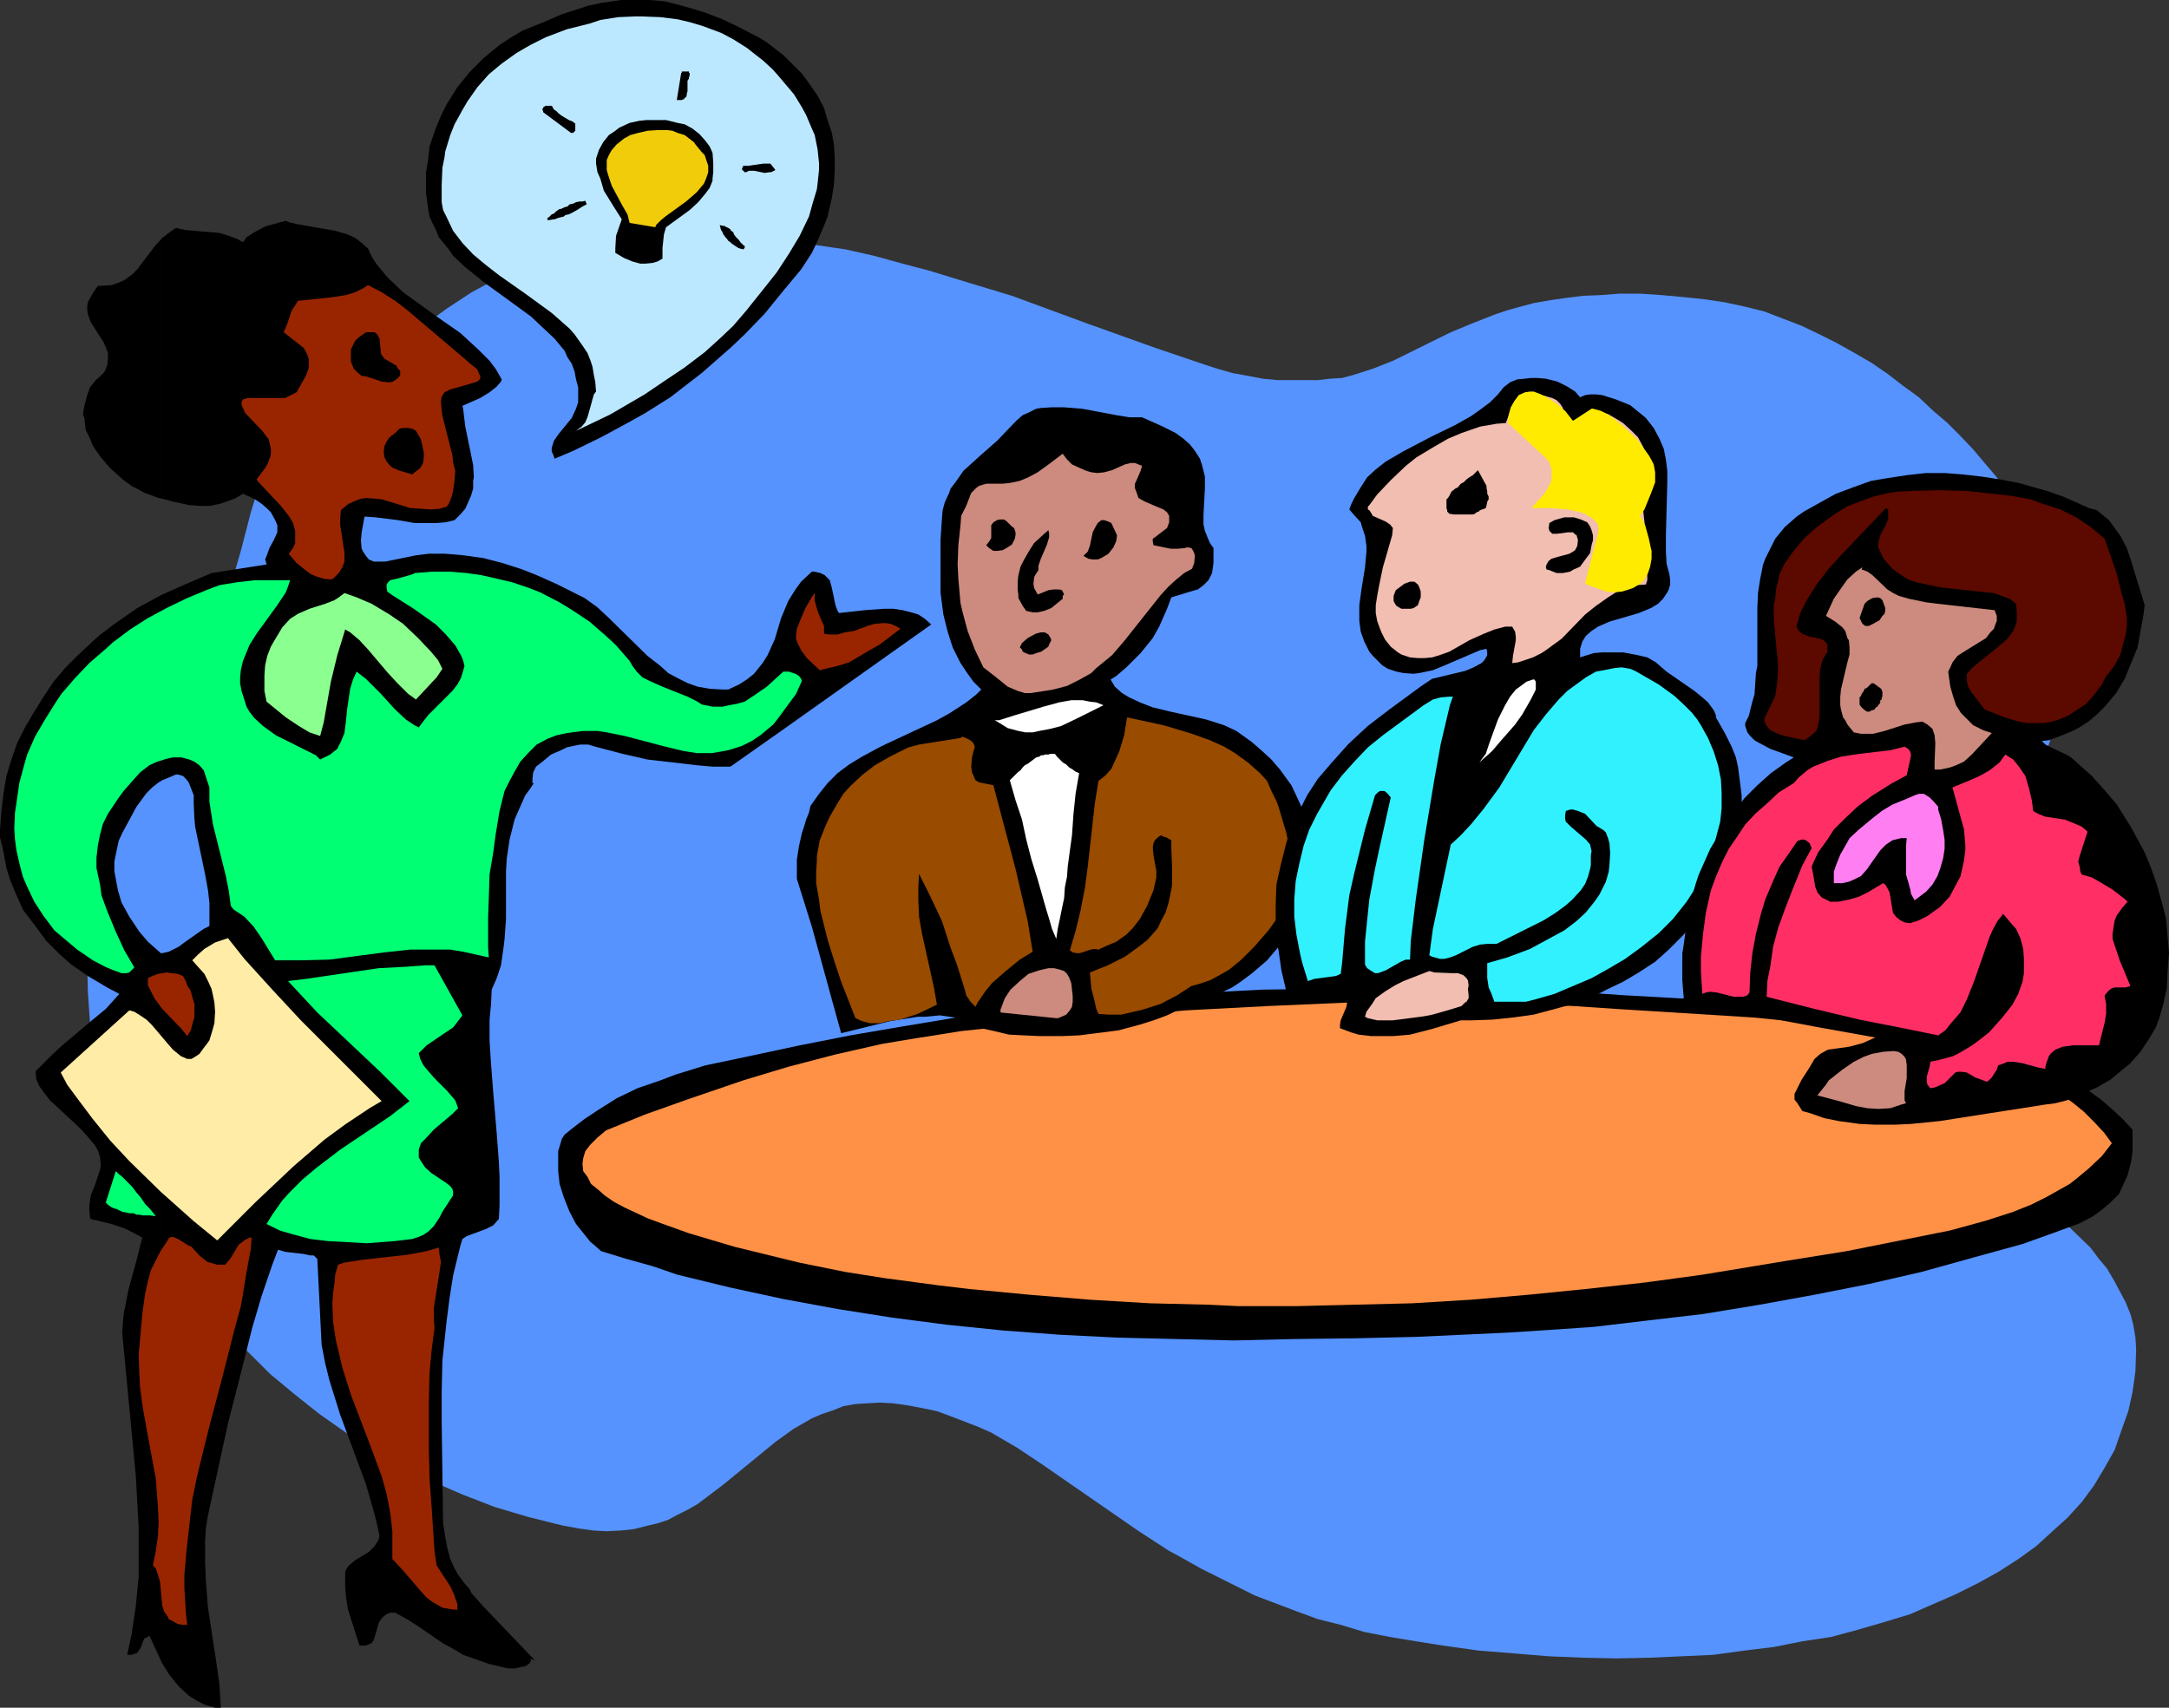
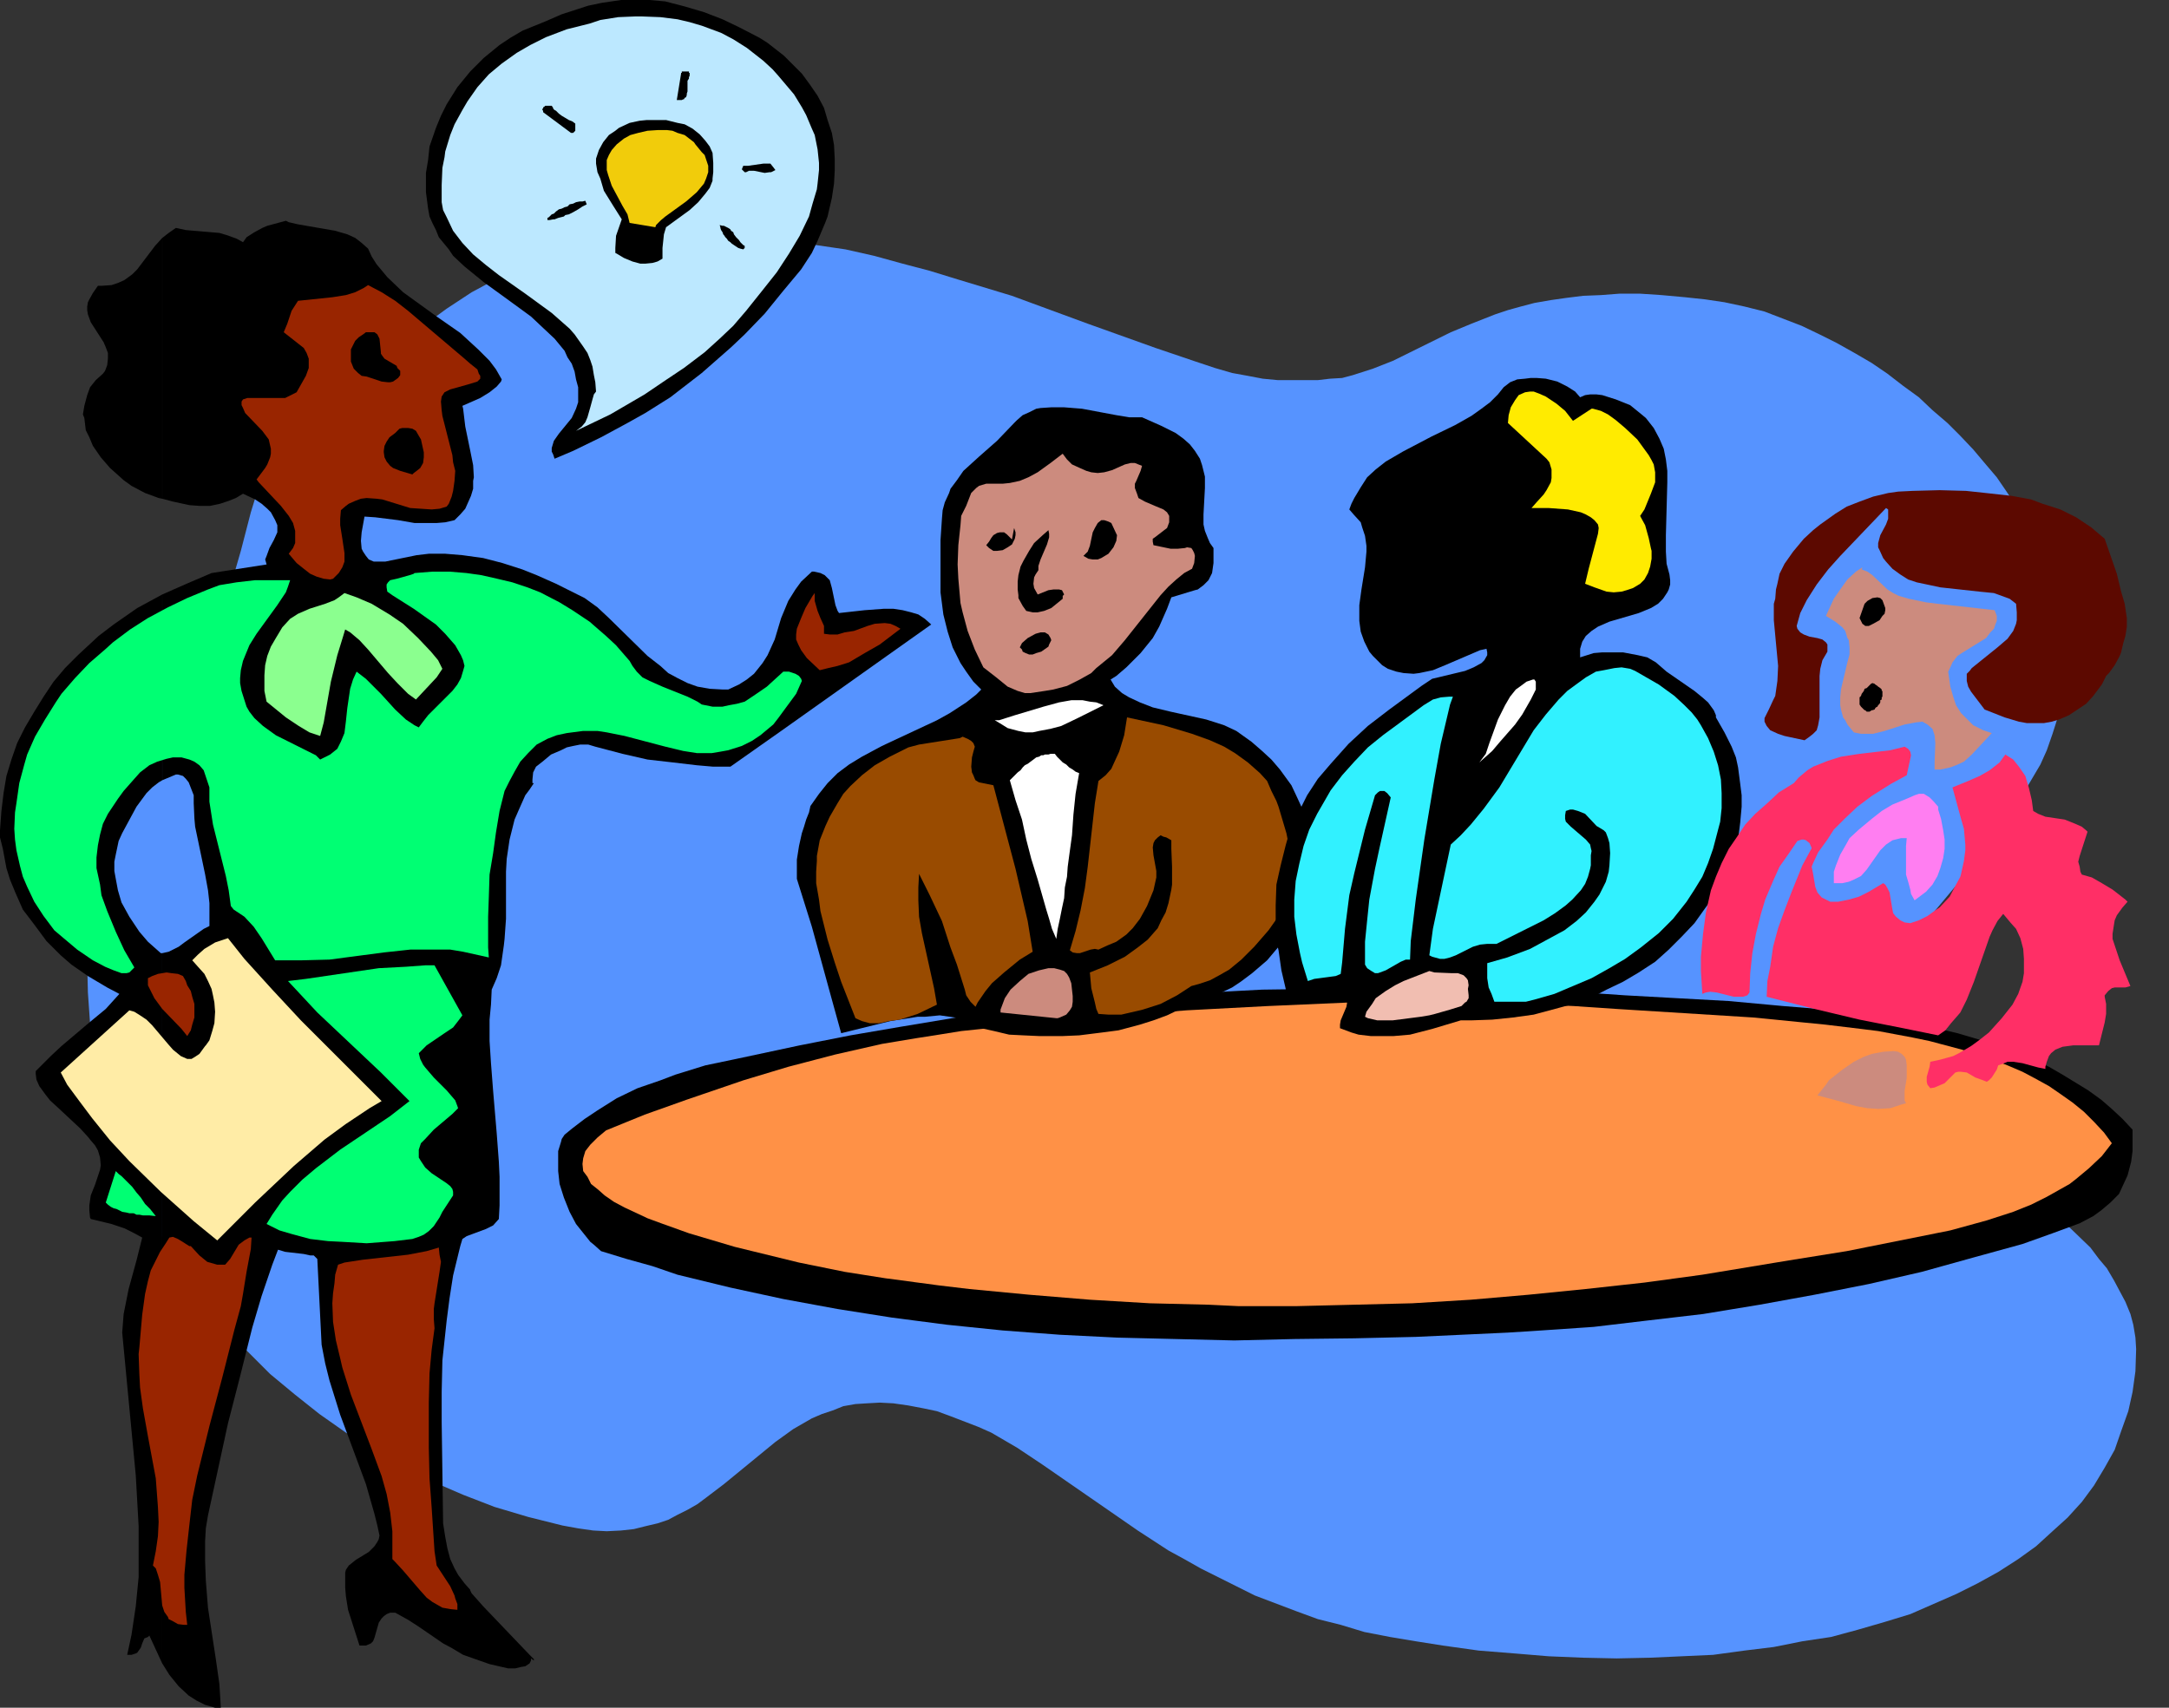
<svg xmlns="http://www.w3.org/2000/svg" xmlns:ns1="http://sodipodi.sourceforge.net/DTD/sodipodi-0.dtd" xmlns:ns2="http://www.inkscape.org/namespaces/inkscape" version="1.0" width="129.766mm" height="102.186mm" id="svg56" ns1:docname="Meeting 18.wmf">
  <rect width="100%" height="100%" fill="#333333" stroke="none" />
  <ns1:namedview id="namedview56" pagecolor="#ffffff" bordercolor="#000000" borderopacity="0.25" ns2:showpageshadow="2" ns2:pageopacity="0.0" ns2:pagecheckerboard="0" ns2:deskcolor="#d1d1d1" ns2:document-units="mm" />
  <defs id="defs1">
    <pattern id="WMFhbasepattern" patternUnits="userSpaceOnUse" width="6" height="6" x="0" y="0" />
  </defs>
  <path style="fill:#5693ff;fill-opacity:1;fill-rule:evenodd;stroke:none" d="m 285.547,85.646 3.394,0.323 h 3.232 2.909 2.909 l 2.747,-0.323 2.747,-0.162 2.424,-0.646 4.525,-1.454 4.525,-1.778 13.09,-6.464 4.686,-1.939 5.333,-2.101 2.909,-0.97 2.909,-0.808 3.07,-0.808 3.717,-0.646 3.394,-0.485 3.878,-0.485 4.04,-0.162 4.202,-0.323 h 4.686 l 4.848,0.323 5.333,0.485 4.525,0.485 4.363,0.646 4.525,0.97 4.525,1.131 4.202,1.616 4.202,1.616 4.04,1.939 3.878,1.939 4.04,2.262 3.878,2.262 3.555,2.424 3.555,2.747 3.555,2.586 3.07,2.909 3.394,2.909 2.909,2.909 2.909,3.07 2.586,3.07 2.747,3.232 2.101,3.07 2.262,3.394 4.04,6.464 3.07,6.141 2.586,6.302 0.808,2.909 0.646,3.07 0.485,2.586 0.323,2.747 v 2.747 l -0.323,3.878 -0.485,3.878 -0.808,3.717 -0.97,3.555 -1.131,3.555 -1.293,3.717 -1.454,3.232 -3.717,6.302 -3.717,5.979 -4.04,5.817 -6.464,7.918 -8.242,9.857 -5.171,6.787 -1.454,2.262 -1.293,2.262 -1.131,1.939 -0.97,2.262 -0.646,2.101 -0.485,1.939 -0.162,2.262 v 1.939 l 0.162,2.101 0.646,1.939 0.97,1.939 1.131,2.101 1.293,1.939 1.616,2.101 1.778,1.939 4.04,4.04 7.11,5.979 15.514,12.281 5.171,4.363 4.848,4.525 4.525,4.363 1.939,2.586 1.778,2.101 1.616,2.747 2.586,4.848 1.131,2.747 0.646,2.424 0.485,2.909 0.162,2.586 -0.162,5.009 -0.646,4.686 -0.97,4.363 -1.616,4.525 -1.454,4.202 -2.262,4.04 -2.424,4.04 -2.747,3.717 -3.232,3.555 -3.394,3.07 -3.717,3.394 -4.04,2.909 -4.525,2.909 -4.686,2.586 -4.848,2.424 -5.171,2.262 -5.171,2.262 -5.818,1.778 -6.141,1.778 -5.979,1.616 -6.464,0.97 -6.464,1.293 -6.626,0.808 -7.11,0.97 -7.11,0.323 -7.11,0.323 -7.595,0.162 -7.595,-0.162 -7.757,-0.323 -7.757,-0.646 -8.08,-0.646 -8.08,-1.131 -6.141,-0.97 -5.818,-0.97 -5.818,-1.131 -5.333,-1.616 -5.171,-1.293 -4.848,-1.778 -4.686,-1.778 -4.686,-1.778 -4.202,-2.101 -8.08,-4.04 -3.717,-2.101 -3.555,-1.939 -6.949,-4.525 -21.493,-14.867 -5.818,-3.878 -5.818,-3.394 -2.909,-1.293 -6.302,-2.424 -3.07,-1.131 -3.07,-0.646 -3.394,-0.646 -3.394,-0.485 -3.07,-0.162 -2.909,0.162 -2.586,0.162 -2.747,0.485 -2.424,0.97 -2.424,0.808 -2.262,0.97 -4.202,2.424 -4.04,2.909 -11.635,9.534 -4.04,3.07 -1.939,1.454 -2.262,1.293 -2.262,1.131 -2.101,1.131 -2.424,0.808 -2.747,0.646 -2.586,0.646 -2.909,0.323 -3.232,0.162 -3.07,-0.162 -3.394,-0.485 -3.555,-0.646 -7.757,-1.939 -7.595,-2.262 -7.11,-2.747 -7.11,-3.07 -6.626,-3.07 -6.464,-3.878 -6.302,-4.04 -5.979,-4.202 -5.494,-4.363 -5.656,-4.686 -5.171,-5.171 -4.686,-5.171 -4.363,-5.494 -4.202,-5.817 -4.04,-5.817 -3.394,-5.979 -3.394,-6.302 -2.586,-6.141 -2.586,-6.464 -2.101,-6.625 -1.778,-6.787 -1.293,-6.625 -1.131,-6.949 -0.485,-6.949 -0.162,-6.787 0.162,-6.949 0.646,-7.11 0.97,-6.949 1.454,-7.11 1.939,-6.787 2.424,-6.949 2.909,-6.949 3.878,-5.494 3.555,-5.009 3.394,-4.686 2.747,-4.202 2.262,-4.04 1.939,-3.717 1.778,-3.232 1.293,-3.232 1.939,-5.656 1.454,-5.009 2.262,-8.726 1.293,-4.202 0.646,-1.939 2.424,-4.525 3.394,-4.363 2.262,-2.747 2.424,-2.586 6.464,-6.141 8.242,-6.787 5.01,-3.878 12.12,-8.888 5.656,-3.717 6.302,-3.394 6.302,-2.747 6.141,-2.101 6.464,-1.778 6.464,-1.293 6.464,-1.131 6.787,-0.485 6.302,-0.162 6.787,0.162 6.626,0.485 6.464,0.646 6.787,1.131 6.626,0.97 6.464,1.454 6.464,1.778 6.141,1.616 6.302,1.939 12.282,3.717 17.13,6.302 15.352,5.494 9.05,3.07 4.363,1.454 3.878,1.131 3.555,0.646 z" id="path1" />
  <path style="fill:#000000;fill-opacity:1;fill-rule:evenodd;stroke:none" d="m 181.315,16.644 1.778,2.424 1.778,2.586 1.454,2.747 0.808,2.747 0.97,2.909 0.485,2.747 0.162,3.07 v 2.747 l -0.162,2.909 -0.485,3.232 -0.97,4.201 -0.485,1.293 -1.778,4.201 -1.293,2.747 -2.424,3.717 -4.04,4.848 -4.202,5.171 -4.525,4.686 -3.07,2.909 -6.626,5.817 -7.11,5.494 -5.656,3.555 -4.04,2.262 -5.979,3.232 -6.302,3.07 -4.202,1.778 -0.323,-0.97 -0.323,-0.646 v -0.808 l 0.485,-1.616 1.131,-1.616 2.909,-3.555 0.97,-2.101 0.485,-1.454 v -0.97 -2.424 l -0.485,-1.778 -0.323,-1.778 -0.646,-1.778 -0.97,-1.454 -0.646,-1.454 -2.262,-2.747 -2.586,-2.424 -2.747,-2.586 -5.979,-4.363 -4.686,-3.394 -4.363,-3.555 -2.586,-2.424 -0.97,-1.454 -2.262,-2.747 -0.646,-1.616 -0.808,-1.616 -0.646,-1.454 -0.323,-1.778 -0.485,-3.717 v -4.363 l 0.485,-2.909 0.323,-3.07 1.454,-4.201 1.131,-2.747 1.293,-2.586 2.424,-3.878 2.909,-3.555 3.07,-3.07 3.555,-2.909 2.424,-1.616 2.747,-1.616 5.171,-2.101 3.717,-1.616 5.979,-1.939 3.07,-0.646 L 140.43,0 h 3.07 3.394 l 3.555,0.323 4.363,1.131 4.363,1.293 4.202,1.616 3.717,1.778 4.686,2.424 1.778,1.131 3.717,2.909 3.394,3.394 z" id="path2" />
  <path style="fill:#bce8ff;fill-opacity:1;fill-rule:evenodd;stroke:none" d="m 181.315,24.239 0.97,1.778 1.293,3.07 0.646,1.454 0.646,3.232 0.323,3.07 v 1.616 l -0.323,3.07 -0.162,1.293 -0.97,3.232 -0.808,2.909 -2.101,4.363 -2.424,4.04 -2.747,4.201 -3.07,3.878 -3.878,4.848 -2.909,3.394 -3.07,2.909 -3.394,3.07 -4.686,3.555 -3.878,2.586 -5.01,3.394 -7.757,4.525 -7.757,3.717 1.293,-0.97 0.808,-0.97 0.485,-1.131 0.646,-2.262 0.485,-1.778 0.323,-1.131 0.485,-0.646 -0.162,-2.101 -0.323,-1.616 -0.323,-1.939 -0.485,-1.454 -0.646,-1.616 -0.97,-1.454 -1.939,-2.747 -1.131,-1.293 -4.04,-3.555 -5.979,-4.363 -5.979,-4.201 -2.909,-2.262 -2.909,-2.424 -2.424,-2.586 -2.101,-2.747 -1.454,-3.07 -0.808,-1.616 -0.323,-1.778 v -2.586 -1.293 l 0.162,-3.878 0.485,-2.424 0.162,-1.293 1.131,-3.717 0.97,-2.424 1.778,-3.232 1.131,-1.939 2.262,-3.232 2.586,-2.909 2.909,-2.424 3.394,-2.424 3.07,-1.778 3.555,-1.778 4.686,-1.778 5.171,-1.293 2.424,-0.808 4.04,-0.646 3.878,-0.162 h 1.454 l 4.202,0.162 3.878,0.485 2.747,0.646 2.747,0.808 4.363,1.616 2.747,1.454 3.07,1.939 3.717,2.909 2.101,1.939 1.293,1.454 3.555,4.201 z" id="path3" />
  <path style="fill:#000000;fill-opacity:1;fill-rule:evenodd;stroke:none" d="m 155.944,17.129 -0.162,0.323 v 0.323 l -0.323,0.485 v 0.646 0.808 0.97 l -0.162,0.485 v 0.323 l -0.162,0.485 -0.323,0.162 -0.162,0.323 h -0.162 l -0.323,0.162 h -0.162 -0.323 -0.162 -0.485 l 0.97,-5.979 v -0.162 h 0.162 v -0.323 h 0.323 0.162 0.162 0.485 0.162 0.323 v 0.323 h 0.162 v 0.162 0.162 z" id="path4" />
  <path style="fill:#000000;fill-opacity:1;fill-rule:evenodd;stroke:none" d="m 124.755,23.916 0.323,0.485 v 0.162 l 0.323,0.323 0.323,0.162 0.646,0.646 0.646,0.485 0.808,0.485 0.808,0.485 0.808,0.323 0.646,0.485 v 0.485 0.162 0.485 0.323 0.162 l -0.162,0.162 -0.323,0.323 h -0.162 -0.162 -0.162 l -6.302,-4.686 v -0.323 l -0.162,-0.162 v -0.323 h 0.162 v -0.162 -0.162 h 0.162 l 0.323,-0.323 h 0.162 0.162 0.162 0.323 0.162 0.323 z" id="path5" />
  <path style="fill:#000000;fill-opacity:1;fill-rule:evenodd;stroke:none" d="m 161.115,40.884 -0.646,1.616 -0.97,1.293 -1.616,1.939 -1.939,1.778 -5.333,3.878 -0.485,1.616 -0.323,3.07 v 2.424 l -1.131,0.646 -1.131,0.323 -1.616,0.162 h -1.131 l -1.778,-0.485 -1.939,-0.808 -1.616,-0.97 -0.323,-0.162 v -1.131 l 0.162,-2.747 1.293,-3.717 -1.939,-3.07 -2.101,-3.394 -0.808,-2.747 -0.646,-1.454 -0.323,-1.939 v -1.131 l 0.646,-1.939 0.97,-1.778 1.293,-1.616 1.454,-0.97 0.808,-0.646 2.424,-1.131 2.262,-0.485 1.616,-0.162 h 2.586 1.778 l 2.586,0.646 1.616,0.323 1.778,0.97 1.616,1.293 1.293,1.454 0.97,1.293 0.646,1.454 0.162,2.262 v 2.101 l -0.162,1.454 z" id="path6" />
  <path style="fill:#f1cc0b;fill-opacity:1;fill-rule:evenodd;stroke:none" d="m 157.237,32.642 1.454,1.778 0.646,0.646 0.323,0.97 0.485,1.454 v 1.454 l -0.485,1.454 -0.485,1.131 -1.616,1.939 -2.424,2.101 -4.686,3.394 -0.97,0.808 -1.131,1.131 -0.162,0.485 -5.818,-0.97 -0.485,-1.939 -1.131,-1.939 -2.424,-4.525 -0.808,-2.424 -0.323,-1.131 v -1.131 -1.131 l 0.485,-1.131 0.646,-1.131 1.131,-1.293 1.616,-1.293 1.454,-0.808 1.778,-0.485 2.101,-0.485 2.424,-0.162 h 1.939 l 1.293,0.162 1.131,0.485 1.616,0.485 2.101,1.616 z" id="path7" />
  <path style="fill:#000000;fill-opacity:1;fill-rule:evenodd;stroke:none" d="m 175.336,38.46 -0.97,0.485 h -0.323 l -1.131,0.162 -2.424,-0.485 h -0.485 -0.646 l -0.646,0.323 h -0.323 l -0.323,-0.323 -0.323,-0.323 0.323,-0.808 h 0.162 0.97 l 3.394,-0.485 h 1.293 0.323 l 0.646,0.808 z" id="path8" />
  <path style="fill:#000000;fill-opacity:1;fill-rule:evenodd;stroke:none" d="m 132.673,46.216 -0.97,0.485 -0.97,0.646 -1.131,0.646 -0.97,0.485 -0.808,0.162 -0.323,0.323 -0.646,0.162 -0.646,0.162 -0.808,0.323 h -0.323 l -0.808,0.162 h -0.646 0.162 v -0.162 -0.323 l 0.323,-0.162 0.162,-0.162 0.485,-0.485 0.485,-0.162 0.485,-0.485 0.646,-0.485 0.646,-0.162 0.646,-0.323 0.646,-0.162 0.485,-0.485 0.808,-0.162 0.646,-0.323 0.808,-0.162 h 0.646 l 0.646,-0.162 z" id="path9" />
  <path style="fill:#000000;fill-opacity:1;fill-rule:evenodd;stroke:none" d="m 168.387,55.589 v 0.162 0.323 l -0.162,0.162 -0.162,0.162 -0.646,-0.162 -0.485,-0.162 -0.485,-0.323 -0.485,-0.323 -0.485,-0.323 -0.323,-0.323 -0.485,-0.323 -0.323,-0.485 -0.323,-0.323 -0.323,-0.485 -0.162,-0.162 -0.162,-0.485 -0.323,-0.485 -0.162,-0.485 v -0.162 l -0.162,-0.485 0.646,0.162 h 0.323 l 0.646,0.323 0.323,0.162 0.485,0.323 0.162,0.323 0.485,0.323 0.162,0.485 0.485,0.646 0.646,0.646 0.323,0.485 0.162,0.162 0.485,0.485 z" id="path10" />
  <path style="fill:#000000;fill-opacity:1;fill-rule:evenodd;stroke:none" d="m 367.478,225.103 23.432,1.293 12.282,1.131 7.918,0.646 8.08,1.131 8.08,0.97 7.757,1.616 7.595,1.778 7.11,2.101 6.787,2.586 3.394,1.293 3.394,1.616 3.07,1.778 5.818,3.555 2.909,2.101 2.424,2.101 2.424,2.262 2.262,2.424 v 1.778 3.07 l -0.323,2.424 -0.808,3.07 -0.97,2.101 -0.97,2.101 -1.939,1.939 -2.101,1.778 -1.778,1.293 -3.07,1.616 -6.141,2.262 -6.787,2.424 -11.15,3.07 -11.635,3.232 -11.958,2.747 -12.282,2.424 -12.443,2.262 -12.766,2.101 -12.443,1.454 -12.282,1.454 -11.797,0.808 -7.595,0.485 -20.846,0.97 -13.898,0.323 -13.574,0.162 -13.574,0.323 -13.251,-0.323 -13.251,-0.323 -12.928,-0.646 -12.928,-0.97 -12.605,-1.293 -12.443,-1.616 -12.282,-1.939 -12.282,-2.262 -11.958,-2.586 -5.979,-1.454 -5.979,-1.454 -5.656,-1.939 -5.818,-1.616 -5.818,-1.778 -1.616,-1.454 -0.808,-0.646 -1.293,-1.616 -1.939,-2.424 -1.454,-2.747 -1.293,-3.232 -0.97,-3.07 -0.323,-2.909 v -1.778 -2.747 l 0.646,-2.101 0.162,-0.646 0.646,-0.97 1.778,-1.454 2.747,-2.101 2.909,-1.939 4.363,-2.747 4.686,-2.262 5.171,-1.778 3.394,-1.293 6.787,-2.101 6.949,-1.454 14.382,-3.07 11.474,-2.262 11.312,-1.939 11.635,-1.939 11.474,-1.778 11.635,-1.293 17.614,-1.454 11.797,-0.97 11.474,-0.646 6.141,-0.323 11.797,-0.162 17.614,-0.162 17.453,0.162 11.958,0.162 11.474,0.485 z" id="path11" />
  <path style="fill:#ff9146;fill-opacity:1;fill-rule:evenodd;stroke:none" d="m 365.377,228.174 31.027,1.939 16.322,1.616 8.08,0.97 3.878,0.485 7.757,1.454 3.878,0.808 7.272,1.939 3.555,1.131 3.394,1.131 3.394,1.293 3.394,1.454 2.747,1.454 3.232,1.778 2.586,1.778 2.747,1.939 2.586,2.101 2.262,2.262 2.262,2.424 1.778,2.424 -2.262,2.909 -2.909,2.747 -2.909,2.424 -1.454,1.131 -5.171,2.909 -3.555,1.778 -4.04,1.616 -5.979,1.939 -8.242,2.262 -6.464,1.293 -16.968,3.394 -13.09,2.101 -19.554,3.232 -13.09,1.778 -13.251,1.454 -12.928,1.293 -13.09,1.131 -13.251,0.808 -13.09,0.323 -13.09,0.323 h -13.09 l -6.787,-0.323 -13.251,-0.323 -13.574,-0.808 -13.736,-1.131 -13.574,-1.293 -6.787,-0.808 -12.12,-1.616 -9.211,-1.454 -10.342,-2.101 -7.272,-1.778 -7.272,-1.778 -10.342,-3.07 -6.302,-2.262 -3.07,-1.131 -5.171,-2.424 -2.424,-1.293 -2.101,-1.454 -1.454,-1.293 -1.616,-1.293 -0.808,-1.616 -0.97,-1.293 -0.162,-1.616 0.162,-1.293 0.485,-1.616 1.131,-1.454 1.616,-1.616 1.939,-1.616 8.726,-3.555 9.534,-3.394 12.766,-4.363 10.181,-3.07 10.504,-2.747 10.666,-2.424 7.757,-1.293 5.171,-0.808 5.01,-0.808 18.584,-1.939 13.736,-1.293 18.584,-1.454 18.422,-0.97 18.422,-0.808 9.211,-0.162 h 13.898 l 9.534,0.162 18.099,0.808 z" id="path12" />
  <path style="fill:#000000;fill-opacity:1;fill-rule:evenodd;stroke:none" d="m 258.237,94.372 4.363,1.939 3.232,1.616 1.778,1.293 1.454,1.293 1.131,1.454 1.131,1.778 0.485,1.454 0.646,2.586 v 2.586 l -0.323,5.979 v 2.262 l 0.323,1.454 0.646,1.616 0.485,1.131 0.808,1.131 v 1.293 2.101 l -0.323,2.262 -0.808,1.616 -1.131,1.131 -1.293,0.97 -0.646,0.162 -5.333,1.616 -0.97,2.586 -1.778,4.04 -1.454,2.586 -2.747,3.394 -3.232,3.232 -2.262,1.939 -1.293,0.808 0.97,1.616 1.616,1.454 1.616,0.97 2.424,1.131 2.909,1.131 4.04,0.97 8.08,1.778 4.04,1.293 2.747,1.293 3.394,2.424 2.424,2.101 2.101,1.939 1.939,2.262 2.586,3.555 1.293,2.747 1.778,3.878 0.485,1.293 0.646,2.747 0.485,2.909 v 2.747 1.454 l -0.162,2.909 -0.323,1.454 -0.646,2.747 -1.131,2.747 -1.293,3.07 -1.939,3.394 -2.101,2.424 -2.586,3.07 -3.394,2.909 -2.586,1.939 -1.939,1.293 -3.07,1.454 -3.07,1.293 -3.394,1.454 -1.131,0.162 -4.04,1.939 -3.07,1.131 -3.07,0.97 -4.848,1.293 -3.717,0.485 -5.171,0.646 -3.717,0.162 h -5.333 l -3.555,-0.162 -3.232,-0.162 -3.394,-0.808 -2.909,-0.646 -2.909,-1.131 -3.07,-1.293 -1.131,-0.162 -2.262,-0.323 -3.394,0.323 h -1.616 l -6.141,0.97 -11.15,2.747 -2.101,-7.595 -4.525,-16.483 -3.394,-10.827 v -4.363 l 0.485,-3.07 0.646,-2.909 0.485,-1.454 0.485,-1.616 0.646,-1.616 0.323,-1.454 1.939,-2.747 1.939,-2.424 2.262,-2.262 2.586,-1.939 2.909,-1.778 4.525,-2.424 12.443,-5.817 2.909,-1.616 3.717,-2.424 2.262,-1.778 1.131,-1.131 -1.778,-1.778 -1.616,-2.262 -1.293,-1.939 -1.778,-3.555 -1.131,-3.555 -0.97,-3.878 -0.646,-5.009 v -6.625 -5.171 l 0.323,-4.848 0.162,-1.939 0.485,-1.778 0.97,-2.101 0.323,-0.97 1.454,-1.939 1.454,-2.101 3.555,-3.232 4.04,-3.555 3.878,-4.04 0.646,-0.646 1.293,-1.131 1.454,-0.646 1.616,-0.808 0.97,-0.162 2.424,-0.162 h 2.909 l 4.04,0.323 7.757,1.454 2.909,0.485 z" id="path13" />
  <path style="fill:#cc8b7e;fill-opacity:1;fill-rule:evenodd;stroke:none" d="m 246.763,106.815 1.454,0.162 1.454,-0.162 1.778,-0.485 2.909,-1.293 1.293,-0.323 h 0.97 l 1.616,0.646 -0.323,1.131 -0.97,2.262 -0.323,0.646 v 0.97 l 0.485,1.293 0.323,0.97 1.454,0.808 2.262,0.97 1.939,0.808 0.808,0.646 0.485,0.808 v 0.646 0.808 l -0.485,1.293 -0.646,0.485 -2.101,1.616 -0.485,0.323 v 0.646 l 0.162,0.808 3.878,0.808 h 0.808 0.808 l 1.616,-0.162 0.485,-0.162 0.97,0.162 0.323,0.485 0.323,0.646 0.162,0.646 -0.162,1.616 -0.485,1.293 -1.778,0.97 -1.778,1.454 -1.778,1.616 -1.778,1.939 -8.08,10.181 -2.909,3.394 -3.555,2.909 -1.131,1.131 -2.586,1.454 -2.909,1.454 -3.07,0.808 -1.939,0.323 -3.232,0.485 h -1.293 l -1.616,-0.485 -2.262,-0.97 -2.586,-2.101 -2.909,-2.262 -1.939,-4.04 -1.616,-4.202 -1.131,-4.202 -0.485,-2.101 -0.485,-5.494 -0.162,-3.232 0.162,-4.363 0.485,-4.525 0.162,-2.101 1.131,-2.262 1.131,-2.909 1.131,-1.131 0.646,-0.485 1.616,-0.485 h 0.808 1.778 1.131 l 1.616,-0.162 2.262,-0.485 1.939,-0.808 2.101,-1.131 2.909,-2.101 2.747,-2.101 0.97,1.293 1.131,1.131 1.778,0.808 1.454,0.646 z" id="path14" />
-   <path style="fill:#000000;fill-opacity:1;fill-rule:evenodd;stroke:none" d="m 229.31,119.419 0.323,0.97 v 0.646 l -0.162,0.808 -0.646,1.293 -0.97,0.646 -1.131,0.646 -1.293,0.162 h -0.808 l -0.97,-0.646 -0.646,-0.646 0.646,-0.808 0.485,-0.808 v -1.616 -0.646 -0.646 l 0.485,-0.646 0.808,-0.485 0.646,-0.162 h 0.97 l 0.646,0.485 1.131,1.131 z" id="path15" />
+   <path style="fill:#000000;fill-opacity:1;fill-rule:evenodd;stroke:none" d="m 229.31,119.419 0.323,0.97 v 0.646 l -0.162,0.808 -0.646,1.293 -0.97,0.646 -1.131,0.646 -1.293,0.162 h -0.808 l -0.97,-0.646 -0.646,-0.646 0.646,-0.808 0.485,-0.808 l 0.485,-0.646 0.808,-0.485 0.646,-0.162 h 0.97 l 0.646,0.485 1.131,1.131 z" id="path15" />
  <path style="fill:#000000;fill-opacity:1;fill-rule:evenodd;stroke:none" d="m 252.419,120.712 0.162,0.323 -0.162,1.293 -0.646,1.454 -1.131,1.454 -1.616,0.97 -0.808,0.323 h -1.131 l -0.97,-0.162 -1.131,-0.646 0.97,-0.97 0.485,-1.293 0.646,-3.07 0.485,-0.97 0.646,-1.131 0.808,-0.646 h 0.162 0.485 l 0.97,0.323 0.646,0.323 z" id="path16" />
  <path style="fill:#000000;fill-opacity:1;fill-rule:evenodd;stroke:none" d="m 234.805,128.954 -0.646,0.97 -0.323,0.646 -0.162,1.454 0.162,0.97 0.808,1.454 2.424,-0.97 1.131,-0.162 h 1.293 l 0.646,0.162 0.162,0.323 0.323,0.646 -0.323,0.323 v 0.646 l -2.586,2.101 -1.616,0.646 -1.454,0.323 h -1.131 l -1.454,-0.323 -0.808,-1.131 -0.97,-1.778 v -0.646 l -0.162,-1.293 v -1.778 l 0.162,-1.454 0.485,-1.939 0.646,-1.293 1.293,-2.262 1.131,-1.778 1.939,-1.778 1.293,-1.131 0.162,0.808 v 0.808 l -0.485,1.616 -1.454,3.394 -0.485,1.454 z" id="path17" />
  <path style="fill:#000000;fill-opacity:1;fill-rule:evenodd;stroke:none" d="m 237.713,144.79 -0.485,0.97 -0.162,0.485 -1.616,1.131 -1.131,0.323 -0.808,0.323 h -0.808 l -0.808,-0.323 -0.646,-0.323 -0.162,-0.485 -0.485,-0.485 0.485,-0.97 1.293,-1.131 1.778,-0.97 1.131,-0.323 h 0.97 l 0.808,0.485 0.485,0.808 z" id="path18" />
  <path style="fill:#ffffff;fill-opacity:1;fill-rule:evenodd;stroke:none" d="m 249.51,159.495 -5.818,2.909 -3.717,1.778 -2.424,0.646 -2.586,0.485 -1.454,0.323 h -1.616 l -1.616,-0.323 -2.424,-0.646 -1.293,-0.808 -1.616,-0.97 h 0.97 l 3.555,-1.131 6.464,-1.939 3.555,-0.97 2.747,-0.485 h 2.586 l 1.616,0.323 1.454,0.162 z" id="path19" />
  <path style="fill:#994b00;fill-opacity:1;fill-rule:evenodd;stroke:none" d="m 289.102,182.442 1.778,5.979 0.97,4.848 0.323,3.07 -0.162,2.101 -0.162,2.909 -0.485,1.616 -0.646,1.616 -1.131,1.939 -2.747,3.878 -3.232,3.717 -2.909,2.909 -2.747,2.262 -2.262,1.293 -2.101,1.131 -2.424,0.808 -1.778,0.485 -3.232,2.101 -3.717,1.939 -4.04,1.293 -2.747,0.646 -2.101,0.485 h -2.909 l -2.262,-0.162 -0.485,-1.131 -0.323,-1.454 -0.808,-3.232 -0.323,-3.555 4.04,-1.616 3.878,-1.939 2.909,-2.101 2.262,-1.778 2.262,-2.586 0.808,-1.778 0.97,-1.778 0.646,-2.101 0.646,-3.07 0.162,-1.131 v -4.04 l -0.162,-4.04 v -1.939 l -1.131,-0.646 -0.646,-0.162 -0.646,-0.323 -0.646,0.485 -0.646,0.646 -0.323,0.646 -0.162,0.97 0.162,1.778 0.646,3.555 v 1.454 l -0.646,2.909 -1.454,3.555 -1.616,2.909 -1.616,2.101 -1.454,1.454 -2.262,1.616 -1.939,0.808 -2.101,0.97 -0.808,-0.162 -0.97,0.162 -2.424,0.808 h -0.646 l -0.97,-0.162 -0.646,-0.485 1.293,-4.363 1.131,-4.686 0.97,-5.009 0.646,-4.848 1.616,-14.382 0.808,-5.009 1.616,-1.293 1.293,-1.454 0.808,-1.778 0.97,-2.101 1.131,-3.717 0.646,-4.04 8.242,1.778 6.464,1.939 4.04,1.454 3.232,1.454 2.424,1.454 2.909,2.101 2.747,2.424 1.616,1.778 0.97,2.262 1.131,2.262 z" id="path20" />
  <path style="fill:#994b00;fill-opacity:1;fill-rule:evenodd;stroke:none" d="m 220.099,175.332 0.323,0.808 0.162,0.323 0.808,0.485 3.232,0.646 5.01,18.907 1.616,6.949 1.131,4.848 1.131,6.949 -2.909,1.778 -3.555,2.909 -2.747,2.424 -1.454,1.778 -1.778,2.586 -0.485,0.97 -1.131,-1.131 -0.97,-1.454 -0.323,-1.293 -1.778,-5.656 -1.454,-3.878 -1.939,-5.979 -2.747,-5.817 -2.424,-4.848 -0.162,3.07 v 2.909 l 0.162,3.717 0.646,3.717 2.747,12.443 0.646,3.717 -4.363,2.101 -4.04,1.293 -2.424,0.323 -2.262,0.485 h -2.101 l -1.778,-0.485 -1.454,-0.646 -3.232,-8.241 -1.454,-4.363 -1.616,-5.171 -1.616,-6.464 -0.323,-2.586 -0.646,-3.717 v -2.586 l 0.162,-2.424 v -1.131 l 0.646,-3.555 1.293,-3.232 0.97,-2.101 1.778,-3.07 1.293,-2.101 1.616,-1.778 2.586,-2.424 2.909,-2.262 3.394,-1.939 2.262,-1.131 1.939,-0.97 2.424,-0.646 9.211,-1.454 0.646,-0.323 1.131,0.485 0.808,0.485 0.485,0.485 0.323,0.808 -0.323,1.131 -0.323,1.293 -0.162,2.101 0.162,1.293 z" id="path21" />
  <path style="fill:#ffffff;fill-opacity:1;fill-rule:evenodd;stroke:none" d="m 244.016,174.847 -0.808,4.686 -0.485,4.686 -0.323,4.686 -0.646,4.686 -0.323,2.424 -0.162,2.262 -0.485,2.424 -0.162,2.424 -0.485,2.262 -0.485,2.424 -0.485,2.262 -0.323,2.262 -0.97,-2.262 -0.646,-2.262 -0.646,-2.101 -0.646,-2.262 -1.293,-4.525 -1.454,-4.686 -1.131,-4.363 -0.97,-4.525 -1.454,-4.363 -1.293,-4.525 0.97,-0.97 0.808,-0.808 0.646,-0.485 0.485,-0.646 0.485,-0.485 0.646,-0.323 0.646,-0.485 0.646,-0.485 0.646,-0.485 0.646,-0.162 0.485,-0.323 h 0.485 l 0.323,-0.162 h 0.323 0.485 l 0.485,-0.162 h 0.323 0.646 l 0.485,0.646 0.646,0.646 0.646,0.646 0.808,0.485 0.646,0.646 0.808,0.485 0.646,0.485 z" id="path22" />
  <path style="fill:#cc8b7e;fill-opacity:1;fill-rule:evenodd;stroke:none" d="m 241.753,221.063 0.485,1.293 0.323,2.909 v 1.293 l -0.162,1.131 -0.485,0.808 -0.808,0.97 -1.454,0.646 -0.485,0.162 h -0.323 l -12.605,-1.293 v -0.646 l 0.485,-1.293 0.485,-1.293 1.293,-1.939 2.101,-1.939 1.939,-1.616 2.424,-0.808 2.101,-0.485 h 1.293 l 1.293,0.323 0.97,0.323 0.646,0.646 z" id="path23" />
  <path style="fill:#000000;fill-opacity:1;fill-rule:evenodd;stroke:none" d="m 357.297,89.847 1.131,-0.485 1.131,-0.162 h 1.454 l 1.293,0.162 3.07,0.97 3.232,1.293 2.586,2.101 0.97,0.808 1.778,2.262 1.293,2.424 0.97,2.262 0.485,2.424 0.323,2.586 v 2.586 l -0.323,11.958 v 3.717 l 0.162,2.747 0.646,2.424 0.162,1.293 v 0.97 l -0.323,1.131 -0.323,0.646 -0.97,1.454 -1.131,1.131 -1.616,0.97 -2.747,1.131 -6.626,1.939 -2.586,1.131 -1.454,0.97 -1.293,1.131 -0.808,1.293 -0.485,1.616 v 1.939 l 3.07,-0.97 1.939,-0.162 h 2.586 2.101 l 3.394,0.646 2.101,0.485 1.939,1.131 2.424,2.101 6.302,4.363 1.778,1.454 1.293,1.131 1.293,1.778 0.485,1.131 v 0.485 l 1.939,3.394 1.616,3.232 0.97,2.424 0.485,2.262 0.485,3.717 0.323,2.586 v 2.586 l -0.323,3.555 -0.485,3.878 -0.97,3.555 -0.97,2.262 -0.808,2.101 -1.131,2.262 -2.262,3.555 -1.293,1.778 -2.424,3.394 -2.909,3.07 -2.909,2.909 -3.07,2.747 -3.717,2.424 -3.555,2.101 -3.717,1.778 -3.717,1.939 -4.363,1.454 -4.202,1.131 -4.202,1.131 -4.686,0.646 -4.686,0.485 -4.686,0.162 h -2.424 l -6.464,1.939 -5.01,1.293 -3.717,0.323 h -2.586 -2.586 l -2.747,-0.323 -1.616,-0.485 -2.586,-0.97 v -0.808 l 0.162,-0.97 1.293,-3.07 0.162,-0.97 -0.162,-0.808 -0.162,-0.485 h -1.293 l -2.262,0.323 -4.202,0.808 -1.778,0.162 -1.454,-0.162 -0.646,-0.162 -1.131,-0.97 -0.646,-1.131 -1.131,-4.848 -0.646,-4.525 -0.485,-2.101 -0.162,-4.686 v -3.394 l 0.162,-4.686 0.97,-4.363 1.131,-4.525 0.646,-2.262 0.808,-2.424 2.101,-4.04 1.293,-2.586 2.424,-3.717 2.909,-3.394 4.04,-4.525 4.363,-4.04 4.848,-3.717 4.848,-3.555 2.424,-1.778 2.424,-1.616 7.434,-1.778 1.939,-0.808 1.778,-0.97 0.646,-0.646 0.646,-1.131 v -0.646 l -0.162,-0.808 -1.454,0.323 -7.918,3.394 -2.747,1.131 -3.07,0.646 -1.293,0.162 -2.262,-0.162 -1.616,-0.323 -1.939,-0.646 -1.293,-0.808 -2.101,-2.101 -0.808,-0.97 -1.131,-2.262 -0.808,-2.262 -0.323,-2.424 v -1.131 -2.424 l 0.485,-3.555 0.808,-5.009 0.323,-3.555 v -1.293 l -0.323,-2.262 -0.646,-1.939 -0.323,-1.131 -1.616,-1.778 -0.97,-1.131 0.485,-1.293 0.646,-1.293 1.454,-2.424 1.454,-2.262 1.939,-1.778 2.262,-1.778 3.878,-2.262 6.464,-3.394 5.333,-2.586 3.717,-2.101 2.262,-1.616 1.939,-1.454 1.778,-1.778 1.293,-1.616 1.454,-1.131 1.616,-0.646 1.778,-0.162 1.293,-0.162 h 1.293 l 2.101,0.162 2.586,0.646 2.262,1.131 1.778,1.131 z" id="path24" />
-   <path style="fill:#f1beb1;fill-opacity:1;fill-rule:evenodd;stroke:none" d="m 353.419,92.271 v 0.485 0.646 l 0.485,0.97 0.485,0.485 0.808,0.646 2.586,-1.454 1.778,-0.646 1.778,-0.162 h 0.97 l 1.454,0.485 1.939,1.131 1.293,0.808 1.778,1.616 1.616,1.616 1.131,2.101 0.97,2.262 -0.485,1.778 -0.485,2.747 -0.323,2.586 v 1.939 l 0.646,5.656 0.646,7.272 v 3.394 2.586 l -0.323,0.97 -2.424,0.162 -2.424,0.646 -1.939,0.97 -1.778,1.131 -2.747,1.939 -2.424,1.939 -5.333,5.494 -3.555,2.586 -0.97,0.646 -1.939,0.97 -3.394,1.131 -1.293,0.162 0.162,-1.616 0.646,-3.555 v -0.808 l -0.162,-1.131 -0.646,-1.131 h -1.616 l -2.424,0.646 -2.424,0.97 -3.232,1.454 -4.525,2.586 -2.262,0.808 -1.616,0.485 -1.778,0.162 h -1.454 l -1.778,-0.162 -1.939,-0.646 -0.808,-0.485 -1.616,-1.293 -1.293,-1.616 -0.808,-1.616 -0.323,-0.808 -0.646,-1.778 -0.323,-1.778 v -1.778 l 0.323,-2.101 0.485,-2.586 0.808,-3.878 2.101,-7.272 0.162,-1.616 -0.646,-0.808 -0.97,-0.646 -2.909,-1.293 -0.485,-0.808 -0.323,-0.485 -0.323,-0.162 v -0.646 l 0.323,-0.323 1.778,-2.424 3.07,-3.232 3.394,-3.232 2.424,-1.939 4.04,-2.424 3.07,-1.778 3.07,-1.293 4.202,-1.454 3.717,-0.646 2.101,-0.162 0.485,-1.293 0.485,-1.454 0.646,-1.616 0.485,-0.808 1.131,-0.808 1.131,-0.323 1.778,-0.162 1.939,0.162 1.293,0.323 1.131,0.323 0.97,0.485 0.808,0.808 z" id="path25" />
  <path style="fill:#000000;fill-opacity:1;fill-rule:evenodd;stroke:none" d="m 336.128,109.885 v 0.485 l 0.162,0.646 v 0.646 l 0.323,0.646 v 0.485 0.162 l -0.323,0.485 v 0.162 l -0.162,0.646 v 0.162 l -0.162,0.485 -0.323,0.162 -0.485,0.162 -0.485,0.162 -0.323,0.323 -0.485,0.162 -0.323,0.323 -0.485,0.162 h -0.485 -0.646 -0.485 -0.485 -0.646 -0.485 -1.131 l -0.97,-0.162 -0.485,-0.485 V 115.218 l -0.162,-0.162 v -0.485 -0.323 -0.323 -0.485 -0.485 l 0.162,-0.162 0.162,-0.162 0.323,-0.485 0.162,-0.323 0.323,-0.646 0.808,-0.646 0.646,-0.323 0.646,-0.808 0.646,-0.323 0.646,-0.646 0.646,-0.485 0.808,-0.485 0.646,-0.646 0.485,-0.485 z" id="path26" />
  <path style="fill:#000000;fill-opacity:1;fill-rule:evenodd;stroke:none" d="m 359.883,119.904 0.323,1.131 v 1.131 l -0.323,1.131 -0.323,1.778 -0.97,1.293 -1.293,1.778 -1.454,0.646 -0.808,0.485 -1.616,0.323 h -1.454 l -1.616,-0.646 -0.646,-0.162 -0.162,-0.485 0.162,-0.646 0.485,-0.808 0.646,-0.485 1.616,-0.485 2.424,-0.646 0.808,-0.485 0.485,-0.323 0.485,-0.97 0.162,-1.293 -0.323,-1.131 -0.323,-0.162 -0.485,-0.485 H 354.55 l -2.424,0.323 h -1.131 l -0.323,-0.323 -0.323,-0.323 -0.162,-0.646 0.162,-1.131 1.131,-0.646 2.262,-0.646 h 2.101 l 1.616,0.485 1.454,0.646 0.646,0.97 z" id="path27" />
  <path style="fill:#000000;fill-opacity:1;fill-rule:evenodd;stroke:none" d="m 321.26,135.094 -0.323,0.808 -0.323,0.97 -0.97,0.646 -0.646,0.162 h -1.131 -0.97 l -1.131,-0.646 -0.323,-0.485 -0.323,-0.646 v -1.131 l 0.485,-1.293 1.939,-1.454 1.293,-0.485 h 0.323 0.646 l 0.808,0.646 0.323,0.646 0.323,0.97 z" id="path28" />
  <path style="fill:#31f1ff;fill-opacity:1;fill-rule:evenodd;stroke:none" d="m 383.8,162.727 0.808,1.293 1.616,2.909 1.293,3.07 0.97,3.07 0.646,3.232 0.162,3.07 v 3.394 l -0.323,3.07 -0.808,3.07 -0.808,3.07 -1.131,3.232 -1.293,3.07 -1.778,2.909 -1.778,2.747 -3.07,3.878 -1.293,1.293 -1.939,1.939 -4.04,3.232 -3.555,2.586 -3.555,2.101 -4.04,2.262 -4.202,1.778 -4.202,1.778 -4.525,1.293 -1.939,0.485 h -7.11 l -0.646,-1.778 -0.646,-1.454 -0.323,-2.101 v -2.262 -1.131 l 4.525,-1.293 5.171,-1.939 3.878,-2.101 3.878,-2.101 2.747,-2.101 2.101,-1.939 1.939,-2.424 1.131,-1.616 1.454,-2.909 0.646,-2.262 0.162,-1.454 0.162,-2.747 -0.162,-2.262 -0.323,-1.131 -0.485,-1.293 -0.485,-0.485 -1.616,-0.97 -2.586,-2.747 -1.616,-0.646 -1.131,-0.323 h -0.646 l -0.97,0.323 -0.162,0.97 v 0.808 l 0.162,0.646 1.131,1.131 3.394,2.909 0.97,1.131 0.162,0.808 0.162,0.646 -0.162,0.97 v 0.485 1.778 l -0.162,0.808 -0.485,1.778 -0.646,1.616 -0.97,1.454 -1.939,2.101 -1.454,1.293 -2.424,1.778 -2.586,1.616 -3.878,1.939 -6.787,3.394 h -2.101 l -1.616,0.162 -1.616,0.485 -3.878,1.939 -1.293,0.485 -1.293,0.323 h -0.97 l -1.778,-0.485 -0.646,-0.323 0.808,-5.979 4.04,-19.068 2.262,-2.101 2.262,-2.424 2.909,-3.555 3.555,-4.848 7.757,-12.928 2.747,-3.555 2.909,-3.394 1.939,-1.939 2.424,-1.778 1.778,-1.293 2.262,-1.293 1.778,-0.323 2.424,-0.485 1.616,-0.162 1.939,0.323 1.131,0.485 5.333,3.07 3.555,2.586 2.262,2.101 1.616,1.616 z" id="path29" />
  <path style="fill:#ffffff;fill-opacity:1;fill-rule:evenodd;stroke:none" d="m 347.278,155.94 -1.131,2.262 -1.939,3.394 -1.616,2.262 -3.394,3.878 -1.778,2.101 -2.909,2.586 1.454,-1.939 0.808,-2.424 1.939,-5.333 1.616,-3.232 1.131,-1.939 1.293,-1.616 1.131,-0.808 1.293,-0.97 1.454,-0.485 h 0.162 0.162 l 0.323,0.485 v 1.131 z" id="path30" />
  <path style="fill:#31f1ff;fill-opacity:1;fill-rule:evenodd;stroke:none" d="m 328.532,157.556 -0.646,1.778 -2.101,8.888 -1.454,8.08 -2.262,13.574 -1.939,13.574 -1.131,9.373 -0.162,4.202 h -0.97 l -1.131,0.485 -3.394,1.939 -1.293,0.485 -0.485,0.162 h -0.646 l -0.808,-0.485 -0.97,-0.646 -0.485,-0.808 v -5.171 l 0.485,-4.848 0.485,-4.686 1.293,-6.949 0.97,-4.525 2.586,-11.635 -0.808,-0.97 -0.646,-0.485 h -0.97 l -0.485,0.323 -0.646,0.646 -2.262,7.757 -2.424,9.857 -1.131,5.009 -0.97,7.595 -0.646,7.595 -0.323,2.586 -1.131,0.485 -4.848,0.646 -1.454,0.485 -1.293,-4.202 -0.485,-2.101 -0.808,-4.202 -0.485,-4.04 v -3.878 l 0.323,-4.202 0.808,-3.878 0.97,-4.04 1.293,-3.717 1.778,-3.555 3.07,-5.333 2.586,-3.394 2.747,-3.07 3.07,-3.232 3.394,-2.747 9.211,-6.787 2.101,-1.293 1.778,-0.485 1.939,-0.162 z" id="path31" />
  <path style="fill:#f1beb1;fill-opacity:1;fill-rule:evenodd;stroke:none" d="m 331.926,223.649 0.162,1.454 v 0.646 l -0.485,0.808 -0.323,0.162 -0.808,0.808 -2.586,0.808 -3.394,0.97 -1.293,0.323 -1.939,0.323 -6.302,0.808 h -1.778 -1.778 l -2.101,-0.485 -0.646,-0.323 0.323,-1.131 1.293,-1.778 0.808,-1.293 2.262,-1.616 2.101,-1.293 1.939,-0.97 5.818,-2.262 1.131,0.323 3.878,0.162 h 1.454 l 1.293,0.485 0.646,0.646 0.323,0.485 0.162,1.131 z" id="path32" />
  <path style="fill:#ffeb00;fill-opacity:1;fill-rule:evenodd;stroke:none" d="m 349.702,103.745 0.646,0.808 0.485,1.616 v 0.808 1.131 l -0.162,0.97 -0.97,1.778 -0.646,0.97 -1.616,1.778 -1.131,1.293 h 3.878 l 4.363,0.323 2.909,0.646 1.131,0.485 1.131,0.646 0.808,0.646 0.808,0.97 0.162,0.808 -0.162,1.293 -2.101,7.918 -0.808,3.394 2.101,0.808 2.747,0.97 1.616,0.162 1.778,-0.162 1.131,-0.323 1.454,-0.485 1.616,-0.97 0.97,-0.97 0.808,-1.454 0.485,-1.454 0.323,-1.778 v -1.778 l -0.162,-0.646 -0.485,-2.262 -0.808,-2.909 -0.97,-1.778 -0.162,-0.323 0.97,-1.454 1.454,-3.555 0.97,-2.586 v -1.131 -1.131 l -0.323,-1.778 -0.485,-0.97 -0.646,-1.131 -2.586,-3.555 -2.747,-2.586 -2.101,-1.778 -1.778,-1.293 -1.616,-0.808 -1.778,-0.485 h -0.323 l -4.202,2.747 -1.778,-2.262 -1.939,-1.616 -2.424,-1.616 -1.454,-0.646 -1.293,-0.485 h -0.808 l -1.131,0.162 -1.454,0.646 -0.808,1.131 -0.97,1.616 -0.485,1.778 -0.162,1.778 z" id="path33" />
-   <path style="fill:#000000;fill-opacity:1;fill-rule:evenodd;stroke:none" d="m 474.134,115.38 2.747,2.262 1.293,1.778 1.293,1.778 1.454,2.747 0.97,2.909 3.07,10.019 -0.323,2.424 -0.646,3.555 -0.646,3.555 -1.454,3.555 -1.454,3.555 -1.939,3.232 -2.586,3.07 -1.778,1.778 -1.939,1.616 -2.262,1.454 -1.293,0.646 -2.747,1.131 -2.586,0.97 -1.616,0.162 0.808,0.808 1.293,0.646 3.717,1.778 0.808,0.485 1.616,1.454 3.07,2.747 2.909,3.232 2.747,3.232 3.232,5.171 3.07,5.656 1.454,3.555 1.293,3.717 1.131,4.04 0.97,3.717 0.323,4.04 0.323,3.717 -0.323,4.04 -0.162,3.878 -0.808,3.555 -0.808,2.909 -0.808,2.262 -1.616,2.747 -1.939,2.909 -2.262,2.586 -1.778,1.454 -2.747,2.262 -3.07,1.778 -3.394,1.454 -3.394,1.454 -2.586,0.646 -2.424,0.323 -23.755,3.717 -6.464,0.646 -3.394,0.162 h -4.848 l -3.394,-0.162 -4.686,-0.646 -3.232,-0.646 -3.232,-1.131 -1.778,-0.485 -1.131,-1.778 -0.646,-0.808 v -0.808 -0.485 l 1.616,-3.232 1.778,-2.747 1.131,-1.939 1.293,-1.131 1.131,-0.646 0.646,-0.323 4.686,-0.646 3.07,-0.808 2.909,-1.293 -12.605,-2.262 -12.928,-2.424 -4.686,-0.646 -12.766,-1.616 -0.323,-1.939 -0.323,-4.04 v -2.101 -4.04 l 0.323,-1.939 0.808,-5.979 0.162,-1.939 1.778,-5.979 0.646,-1.939 2.586,-5.817 1.939,-3.232 2.262,-3.555 2.424,-3.232 1.131,-1.454 2.909,-2.909 3.07,-2.747 3.394,-2.424 1.778,-1.131 -5.333,-1.939 -2.424,-1.293 -1.131,-0.646 -0.97,-0.97 -0.646,-0.808 -0.485,-1.454 v -0.646 l 0.808,-1.616 0.808,-3.232 0.485,-1.616 0.323,-4.848 0.323,-1.616 v -13.251 l 0.162,-3.394 0.485,-3.07 0.646,-3.232 0.485,-1.293 1.454,-2.909 0.808,-1.616 2.101,-2.586 2.747,-2.424 1.616,-1.131 5.494,-3.07 1.778,-0.97 3.878,-1.454 4.04,-1.454 3.878,-0.646 4.202,-0.646 4.363,-0.485 h 4.202 l 4.202,0.323 4.202,0.485 4.202,0.646 4.202,0.808 6.302,1.778 3.717,1.293 5.818,2.586 z" id="path34" />
  <path style="fill:#5c0900;fill-opacity:1;fill-rule:evenodd;stroke:none" d="m 475.911,121.843 2.747,7.918 0.97,4.04 0.808,2.747 0.485,3.232 v 1.939 l -0.323,2.101 -0.485,1.616 -0.485,2.101 -0.323,0.808 -1.131,2.101 -1.293,1.778 -0.646,0.646 -0.97,1.939 -1.939,2.586 -1.616,1.778 -1.939,1.293 -1.939,1.293 -2.262,0.97 -1.616,0.485 -1.778,0.323 h -1.778 -2.101 l -1.778,-0.323 -3.232,-0.97 -4.525,-1.778 -3.07,-4.04 -0.646,-1.131 -0.323,-1.293 v -0.808 -0.808 l 0.646,-0.646 0.485,-0.646 5.818,-4.686 2.262,-1.939 1.293,-1.778 0.646,-1.616 0.162,-0.808 v -1.778 l -0.162,-1.939 -1.454,-1.131 -1.778,-0.646 -1.778,-0.646 -3.232,-0.323 -8.888,-0.97 -2.262,-0.485 -3.07,-0.646 -1.939,-0.646 -1.778,-1.131 -1.778,-1.293 -1.454,-1.616 -0.646,-0.808 -0.808,-1.778 -0.323,-0.646 v -0.97 l 0.485,-1.778 1.293,-2.424 0.485,-1.293 v -1.454 -0.646 l -0.485,-0.323 -10.342,10.827 -2.747,3.07 -2.586,3.394 -2.262,3.555 -1.454,2.909 -0.808,2.909 0.162,0.646 0.646,0.808 0.808,0.485 1.293,0.485 1.778,0.323 1.131,0.323 0.808,0.646 0.323,0.485 v 1.131 0.485 l -1.131,1.939 -0.485,1.939 -0.162,1.616 v 1.616 5.656 2.101 l -0.323,1.778 -0.323,1.131 -0.808,0.808 -0.808,0.646 -1.131,0.808 -4.525,-0.97 -1.454,-0.485 -1.778,-0.808 -0.808,-0.97 -0.485,-0.97 v -0.808 l 0.97,-1.939 0.97,-2.101 0.485,-0.97 0.485,-3.394 0.162,-3.394 -0.97,-10.342 v -3.717 l 0.323,-1.131 0.162,-2.101 0.323,-1.293 0.485,-2.262 1.131,-2.262 1.939,-2.747 2.424,-2.909 2.101,-1.939 1.616,-1.293 3.394,-2.424 2.586,-1.616 2.909,-1.131 3.07,-1.131 3.394,-0.808 2.262,-0.323 3.232,-0.162 6.141,-0.162 5.979,0.162 4.525,0.485 5.818,0.646 4.363,0.808 2.586,0.97 4.04,1.293 3.555,1.778 3.394,2.262 z" id="path35" />
  <path style="fill:#cc8b7e;fill-opacity:1;fill-rule:evenodd;stroke:none" d="m 420.968,128.792 1.293,0.485 1.131,0.808 3.394,3.232 1.293,0.808 1.293,0.646 2.262,0.646 3.878,0.808 2.586,0.323 12.928,1.454 0.485,1.293 v 1.131 l -0.323,0.808 -0.323,0.97 -0.808,0.808 -0.97,1.293 -5.494,3.394 -0.97,0.646 -1.131,1.454 -0.485,1.131 -0.485,0.97 0.485,3.394 0.646,2.262 0.646,1.939 1.131,1.778 1.616,1.616 1.131,1.131 2.262,1.131 1.939,0.646 -4.525,4.848 -1.778,1.616 -1.778,0.808 -1.293,0.485 -2.262,0.485 h -1.293 v -1.616 l 0.162,-4.363 -0.162,-1.778 -0.485,-1.454 -1.131,-0.97 -1.131,-0.646 -1.454,0.162 -2.586,0.485 -4.525,1.454 -2.586,0.646 h -1.778 -0.97 l -1.616,-0.323 -1.454,-1.778 -0.485,-0.97 -0.485,-0.646 -0.485,-1.778 -0.162,-0.97 v -1.778 l 0.162,-1.778 1.454,-6.141 0.485,-1.778 v -1.616 l -0.162,-1.616 -0.323,-0.485 -0.485,-1.616 -0.646,-0.808 -1.616,-1.293 -2.101,-1.293 1.778,-3.878 1.454,-2.101 1.616,-2.262 1.939,-1.778 1.454,-0.97 z" id="path36" />
  <path style="fill:#000000;fill-opacity:1;fill-rule:evenodd;stroke:none" d="m 426.3,137.518 v 0.485 l -0.162,0.808 -0.485,0.485 -0.646,0.97 -1.454,0.808 -0.97,0.485 h -0.808 l -0.646,-0.485 -0.323,-0.646 -0.323,-0.646 1.131,-3.232 0.646,-0.646 1.131,-0.646 1.131,-0.162 0.646,0.162 0.485,0.485 z" id="path37" />
  <path style="fill:#000000;fill-opacity:1;fill-rule:evenodd;stroke:none" d="m 425.654,156.748 v 0.323 0.485 l -0.162,0.162 v 0.485 l -0.323,0.162 v 0.485 l -0.162,0.323 -0.323,0.323 -0.162,0.323 -0.323,0.162 -0.162,0.162 -0.162,0.323 -0.485,0.162 h -0.162 l -0.485,0.323 h -0.162 -0.485 l -0.323,-0.323 h -0.162 l -0.162,-0.162 -0.323,-0.323 -0.162,-0.162 -0.162,-0.162 -0.323,-0.485 v -0.162 -0.323 -0.162 -0.485 -0.485 l 0.323,-0.323 0.162,-0.485 0.485,-0.646 0.162,-0.485 0.485,-0.162 0.485,-0.485 0.485,-0.485 0.323,-0.162 0.485,0.162 0.162,0.162 0.485,0.323 0.162,0.162 0.485,0.323 0.323,0.323 v 0.323 h 0.162 v 0.162 z" id="path38" />
  <path style="fill:#ff2f66;fill-opacity:1;fill-rule:evenodd;stroke:none" d="m 431.148,175.332 -3.555,1.939 -4.363,2.747 -3.232,2.424 -2.747,2.586 -2.586,2.586 -1.454,2.262 -2.101,2.909 -1.131,2.424 -0.323,0.808 0.323,1.616 0.485,2.909 0.485,1.293 0.97,1.131 1.293,0.646 0.646,0.323 h 1.778 l 2.424,-0.485 2.262,-0.646 2.262,-1.131 3.232,-1.939 0.485,0.323 0.485,0.808 0.485,0.97 0.646,3.878 0.162,0.808 0.646,0.808 0.97,0.808 0.97,0.485 1.293,0.162 1.939,-0.646 1.939,-0.97 1.778,-1.293 0.97,-0.646 2.262,-2.424 1.454,-2.747 0.97,-1.778 0.162,-0.646 0.646,-2.909 0.323,-2.424 v -1.293 l -0.323,-3.555 -0.646,-2.262 -1.939,-7.11 3.555,-1.454 2.586,-1.131 2.262,-1.293 2.262,-1.778 0.808,-1.131 0.485,-0.646 1.778,1.131 1.293,1.616 1.454,2.101 0.808,2.747 0.646,2.747 0.323,2.424 1.131,0.646 1.616,0.646 4.363,0.646 2.424,0.97 1.454,0.646 0.97,0.808 0.323,0.323 -1.778,5.494 -0.323,1.293 0.323,1.131 0.162,1.131 0.323,0.646 2.262,0.646 2.262,1.293 2.424,1.454 2.909,2.262 0.485,0.485 -1.131,1.293 -1.293,1.778 -0.485,1.131 -0.162,0.97 -0.323,2.101 v 1.131 l 0.808,2.424 0.808,2.424 2.424,5.817 -1.131,0.323 h -2.424 l -0.646,0.162 -0.808,0.646 -0.808,0.97 v 0.323 l 0.323,1.616 v 2.262 l -0.323,1.939 -1.293,5.171 h -3.878 -1.939 l -2.424,0.323 -1.616,0.646 -0.97,0.808 -0.485,0.646 -0.485,1.293 -0.323,1.131 v 0.485 l -1.616,-0.323 -3.555,-0.97 -2.101,-0.323 h -1.293 l -1.131,0.485 -0.97,0.323 -0.323,0.97 -1.131,1.778 -0.646,0.646 -0.485,0.323 -0.808,-0.323 -1.778,-0.646 -1.939,-1.131 -1.293,-0.162 h -0.646 l -0.646,0.162 -2.424,2.424 -1.131,0.485 -1.131,0.485 -0.97,0.162 -0.646,-0.808 -0.162,-0.646 v -1.131 l 0.646,-2.262 0.162,-1.131 2.262,-0.485 2.909,-0.808 1.293,-0.646 2.747,-1.616 1.778,-1.293 2.262,-1.778 2.909,-3.232 2.424,-3.07 1.293,-2.424 0.97,-2.747 0.323,-1.939 v -1.939 -1.293 l -0.162,-2.262 -0.646,-2.424 -0.97,-2.101 -1.293,-1.454 -1.616,-1.939 -1.293,1.616 -1.131,2.101 -0.646,1.454 -3.555,10.181 -1.616,4.04 -1.454,2.909 -2.101,2.424 -1.293,1.616 -1.616,1.131 -7.918,-1.616 -9.858,-1.939 -10.181,-2.424 -10.827,-2.747 0.162,-3.555 0.646,-3.232 0.646,-4.525 1.131,-4.202 1.454,-4.04 1.616,-4.202 2.424,-5.979 2.101,-3.878 -0.485,-1.131 -0.808,-0.646 -0.485,-0.162 h -0.485 l -0.97,0.323 -2.101,3.07 -1.939,2.747 -1.454,3.232 -1.778,4.202 -0.97,3.232 -1.131,4.525 -0.808,4.363 -0.485,4.525 -0.162,4.363 -0.485,0.646 -0.97,0.323 h -0.808 -1.293 l -3.878,-0.97 -1.454,-0.162 -0.97,0.162 -0.808,0.323 -0.323,-5.171 v -3.232 l 0.485,-5.171 0.646,-4.848 1.131,-5.009 1.131,-3.07 1.293,-3.07 1.616,-3.232 1.778,-2.586 1.939,-2.909 2.262,-2.424 2.747,-2.424 2.586,-2.424 3.394,-2.101 1.131,-1.293 1.939,-1.616 1.293,-0.808 3.232,-1.293 3.07,-0.97 4.202,-0.646 6.949,-0.808 3.232,-0.808 0.808,0.485 0.485,0.646 0.162,0.808 -0.162,0.808 z" id="path39" />
  <path style="fill:#ff7ef1;fill-opacity:1;fill-rule:evenodd;stroke:none" d="m 438.259,183.088 0.646,2.101 0.485,2.586 0.323,2.101 v 2.101 l -0.323,2.101 -0.646,2.262 -0.646,1.778 -1.131,1.939 -1.454,1.616 -1.939,1.454 -0.646,0.485 -0.808,-1.454 -0.162,-0.97 -0.485,-1.778 -0.485,-1.616 v -2.909 -3.555 l 0.162,-1.778 h -1.293 l -1.939,0.485 -1.454,0.97 -1.293,1.293 -3.07,4.363 -1.293,1.454 -1.616,0.808 -1.131,0.485 -1.454,0.323 h -1.939 v -2.586 l 0.485,-1.454 0.97,-2.424 1.293,-2.262 0.808,-1.454 2.101,-1.939 2.909,-2.424 2.262,-1.778 2.424,-1.454 3.555,-1.454 1.454,-0.646 0.97,-0.323 h 1.131 l 1.293,0.808 0.808,0.808 1.131,1.293 z" id="path40" />
  <path style="fill:#cc8b7e;fill-opacity:1;fill-rule:evenodd;stroke:none" d="m 430.987,249.504 -1.131,0.323 -2.424,0.808 -2.747,0.162 -2.424,-0.162 -2.586,-0.485 -3.878,-1.131 -4.848,-1.293 1.939,-2.424 0.646,-0.97 3.07,-2.424 2.586,-1.778 2.262,-1.131 1.778,-0.646 2.586,-0.485 2.424,-0.162 0.97,0.162 0.808,0.485 0.646,0.646 0.323,0.646 0.162,1.293 v 2.909 l -0.485,2.909 v 2.101 z" id="path41" />
  <path style="fill:#000000;fill-opacity:1;fill-rule:evenodd;stroke:none" d="m 36.683,215.569 v 160.627 l 1.616,2.586 2.101,2.586 2.262,2.101 1.778,1.131 1.939,0.97 2.262,0.646 h 1.293 l -0.323,-5.333 -0.808,-5.656 -1.778,-11.635 -0.485,-6.141 -0.162,-4.363 v -4.525 l 0.162,-2.909 0.485,-2.909 4.525,-20.846 2.747,-10.665 2.747,-10.989 2.101,-7.11 2.424,-7.11 1.293,-3.394 1.616,0.485 4.202,0.485 1.454,0.323 h 0.808 l 0.808,0.808 0.97,19.392 0.808,4.201 0.97,3.878 2.424,7.757 5.818,15.675 1.939,6.787 0.646,2.586 0.485,2.262 -0.162,0.808 -0.323,0.646 -0.646,0.97 -1.293,1.293 -2.909,1.778 -1.616,1.293 -0.646,0.97 -0.162,0.646 v 2.262 1.131 l 0.162,1.939 0.485,3.07 1.293,4.04 1.293,4.04 h 1.454 l 1.131,-0.485 0.485,-0.485 0.323,-0.808 0.97,-3.394 0.646,-0.97 0.485,-0.485 0.646,-0.485 0.808,-0.323 h 1.131 l 2.909,1.616 2.262,1.454 5.656,3.878 2.101,1.131 2.424,1.454 5.979,2.101 2.101,0.485 2.101,0.485 h 1.616 l 1.293,-0.323 0.97,-0.162 0.97,-0.646 0.323,-0.646 v -0.485 l 0.646,0.485 v -0.323 l -0.97,-0.97 -10.504,-10.989 -2.586,-2.909 -0.323,-0.646 v -0.162 l -1.293,-1.454 -1.454,-1.939 -0.808,-1.454 -0.97,-2.101 -0.646,-2.424 -0.485,-2.586 -0.485,-3.07 -0.323,-22.947 v -6.787 l 0.162,-7.11 0.97,-9.049 0.646,-5.009 0.808,-5.171 1.616,-6.625 0.485,-1.616 0.97,-0.646 4.363,-1.616 1.616,-0.808 1.293,-1.454 0.162,-3.07 v -6.464 l -0.162,-3.394 -0.485,-6.464 -0.808,-9.534 -0.485,-6.302 -0.323,-5.009 v -4.848 l 0.323,-3.394 0.162,-3.394 1.131,-2.586 0.97,-2.909 0.646,-4.525 0.162,-1.454 0.323,-4.525 v -10.665 l 0.162,-2.909 0.646,-4.363 1.131,-4.525 1.131,-2.586 1.293,-2.909 0.97,-1.293 0.97,-1.454 h -0.323 v -0.808 l 0.162,-1.616 0.646,-1.293 1.454,-1.131 1.939,-1.616 2.262,-0.97 1.293,-0.646 1.454,-0.323 1.616,-0.323 h 1.778 l 1.616,0.485 6.141,1.616 5.656,1.293 5.656,0.646 5.494,0.646 3.717,0.323 h 3.878 l 11.474,-8.08 25.048,-17.776 8.888,-6.302 -1.454,-1.293 -1.454,-0.97 -1.616,-0.485 -1.939,-0.485 -2.101,-0.323 h -2.101 l -4.363,0.323 -5.818,0.646 -0.323,-0.485 -0.485,-1.293 -0.808,-3.878 -0.485,-1.778 -1.131,-1.131 -0.97,-0.485 -1.454,-0.323 h -0.485 l -2.424,2.262 -1.293,1.778 -1.616,2.586 -1.616,3.878 -1.454,4.848 -1.616,3.555 -1.131,1.778 -1.939,2.424 -1.616,1.293 -1.778,1.131 -2.424,1.131 h -1.293 l -2.909,-0.162 -2.747,-0.485 -2.262,-0.808 -2.262,-1.131 -2.101,-1.131 -1.778,-1.616 -2.909,-2.262 -8.726,-8.565 -2.586,-2.424 -2.909,-2.101 -6.464,-3.232 -4.363,-1.939 -3.232,-1.293 -4.525,-1.454 -4.363,-1.131 -4.686,-0.646 -3.878,-0.323 h -3.717 l -2.747,0.323 -7.11,1.454 h -1.939 -0.646 l -1.131,-0.485 -0.646,-0.808 -0.646,-0.97 -0.323,-0.646 -0.162,-1.778 0.162,-1.939 0.646,-3.555 2.424,0.162 5.171,0.646 3.717,0.646 h 2.586 2.424 l 1.939,-0.162 2.101,-0.485 1.293,-1.293 1.131,-1.293 0.646,-1.454 0.646,-1.454 0.485,-1.616 v -1.778 l 0.162,-0.808 -0.162,-2.747 -0.646,-3.232 -1.131,-5.494 -0.485,-4.04 -0.162,-0.646 4.04,-1.778 2.101,-1.293 1.616,-1.293 0.97,-1.131 0.162,-0.485 -1.293,-2.262 -1.454,-1.939 -2.586,-2.586 -4.04,-3.717 -5.333,-3.717 -7.595,-5.494 -3.555,-3.394 -2.424,-2.909 -1.131,-1.778 -0.808,-1.778 -1.454,-1.293 -1.454,-1.131 -1.778,-0.808 -2.747,-0.808 -8.403,-1.454 -2.101,-0.485 -0.646,-0.323 -4.202,1.131 -1.131,0.485 -1.778,0.97 -1.778,1.131 -0.808,1.131 -1.454,-0.808 -2.262,-0.808 -1.616,-0.485 -7.595,-0.646 -2.262,-0.485 -1.616,1.131 -1.454,1.131 v 58.983 l 2.424,0.646 3.717,0.808 2.262,0.162 h 2.424 l 2.262,-0.485 1.939,-0.646 1.616,-0.646 1.616,-0.97 2.747,1.293 1.454,0.97 1.293,1.131 0.808,0.808 0.97,1.778 0.485,1.131 v 1.293 0.323 l -0.808,1.778 -0.97,1.778 -0.646,1.778 -0.323,0.808 0.323,1.131 -12.443,1.939 -5.656,2.424 -5.494,2.424 v 42.015 l 3.07,-1.293 h 0.485 l 1.131,0.323 0.646,0.646 0.646,0.808 1.131,2.909 v 1.778 l 0.162,3.555 0.162,1.778 2.262,10.827 0.646,3.555 0.323,2.909 v 4.04 1.131 l -1.293,0.646 -4.363,3.07 -1.293,0.97 -2.262,1.131 z" id="path42" />
  <path style="fill:#000000;fill-opacity:1;fill-rule:evenodd;stroke:none" d="M 36.683,112.794 V 53.811 l -1.616,1.778 -4.04,5.333 -1.131,1.131 -1.778,1.293 -1.454,0.646 -1.454,0.485 -2.262,0.162 h -0.808 l -1.131,1.616 -0.808,1.454 -0.323,0.646 -0.162,0.97 v 0.808 l 0.162,0.97 0.646,1.778 2.909,4.525 0.485,1.131 0.485,1.293 v 1.293 l -0.162,1.454 -0.485,1.293 -0.485,0.646 -1.616,1.454 -1.293,1.616 -0.646,1.778 -0.646,2.424 -0.323,1.939 0.323,0.808 0.323,2.747 0.808,1.616 0.808,1.939 1.778,2.586 2.101,2.424 3.07,2.747 1.778,1.293 3.07,1.616 3.07,1.131 z" id="path43" />
  <path style="fill:#000000;fill-opacity:1;fill-rule:evenodd;stroke:none" d="m 36.683,176.463 v -42.015 l -5.656,3.07 -5.333,3.717 -3.394,2.586 -4.525,4.202 -3.07,3.07 -2.586,3.07 -2.262,3.394 -2.101,3.394 -2.101,3.555 -1.778,3.555 -1.293,3.717 -1.131,3.717 -0.646,3.878 -0.485,4.04 L 0,187.775 v 1.616 l 0.646,2.586 0.808,4.363 0.808,2.586 1.131,2.747 1.778,4.04 2.586,3.394 2.747,3.717 3.232,3.232 2.424,2.101 3.717,2.586 4.363,2.586 2.747,1.454 -3.07,3.394 -3.717,3.07 -6.302,5.333 -2.424,2.262 -3.394,3.394 v 0.646 l 0.162,1.293 0.646,1.454 1.293,1.778 1.131,1.454 1.939,1.778 4.848,4.525 1.778,1.939 0.646,0.808 0.97,1.131 0.646,1.131 0.485,1.616 0.162,1.778 -0.162,0.97 -1.131,3.394 -0.97,2.424 -0.323,2.262 v 1.131 l 0.162,1.616 0.162,0.323 4.686,1.131 2.909,0.97 2.262,1.131 1.778,0.97 -1.293,5.171 -1.778,6.464 -1.131,5.656 -0.323,4.201 3.07,32.319 0.646,11.473 v 6.787 4.686 l -0.646,6.625 -0.97,6.464 -0.97,4.525 h 0.97 l 0.97,-0.323 0.323,-0.162 0.808,-1.131 0.323,-0.97 0.485,-1.131 0.808,-0.323 0.323,-0.323 2.909,6.302 V 215.569 h -0.323 l -2.909,-2.586 -1.939,-2.262 -2.262,-3.394 -1.778,-3.232 -0.808,-2.747 -0.485,-2.586 -0.323,-1.778 v -2.101 l 0.323,-1.616 0.646,-3.07 0.808,-1.778 3.232,-5.979 2.262,-3.07 1.293,-1.293 1.454,-1.131 z" id="path44" />
  <path style="fill:#992500;fill-opacity:1;fill-rule:evenodd;stroke:none" d="m 106.333,82.252 1.616,1.293 0.323,0.97 0.323,0.485 v 0.646 l -0.646,0.646 -2.101,0.646 -4.04,1.131 -1.293,0.646 -0.646,0.97 -0.162,1.131 0.162,1.939 0.162,1.293 2.262,8.888 0.162,1.616 0.485,1.939 -0.162,2.262 -0.323,2.262 -0.323,1.293 -0.646,1.616 -0.485,0.646 -1.616,0.485 -1.778,0.162 -2.424,-0.162 -2.424,-0.162 -6.302,-1.939 -1.293,-0.162 -2.262,-0.162 -1.293,0.162 -1.293,0.485 -1.454,0.646 -0.646,0.485 -1.131,0.97 -0.162,1.939 v 1.454 l 0.485,3.07 0.485,3.232 v 1.939 l -0.485,1.293 -0.808,1.293 -1.293,1.293 -0.646,0.162 -1.454,-0.162 -1.616,-0.485 -1.454,-0.646 -1.454,-1.131 -1.616,-1.293 -1.778,-2.101 0.97,-1.293 0.485,-1.131 v -1.293 -1.454 l -0.485,-1.778 -0.97,-1.616 -1.778,-2.262 -5.01,-5.333 -0.485,-0.646 1.939,-2.586 0.485,-0.808 0.646,-1.616 0.162,-0.808 v -1.131 l -0.485,-2.101 -0.485,-0.646 -0.97,-1.293 -3.878,-4.04 -0.485,-1.131 -0.323,-0.646 v -0.808 l 0.323,-0.485 0.97,-0.323 h 3.232 3.555 1.778 l 1.293,-0.646 1.293,-0.646 2.101,-3.717 0.646,-1.778 v -1.131 -0.97 l -0.485,-1.293 -0.646,-1.131 -4.525,-3.555 0.808,-1.939 0.97,-2.909 1.454,-2.262 7.757,-0.808 3.07,-0.485 2.101,-0.646 1.939,-0.97 0.97,-0.646 3.07,1.616 3.07,1.939 2.909,2.262 12.766,10.827 z" id="path45" />
  <path style="fill:#000000;fill-opacity:1;fill-rule:evenodd;stroke:none" d="m 86.456,80.475 0.485,0.646 2.747,1.616 0.162,0.485 0.646,0.646 v 0.97 l -0.485,0.646 -1.131,0.808 -0.646,0.162 h -0.485 l -1.454,-0.162 -3.394,-1.131 -1.131,-0.162 -0.808,-0.646 -0.97,-0.97 -0.646,-1.616 v -0.97 -0.97 -0.808 l 0.97,-1.939 0.808,-0.808 0.97,-0.646 0.646,-0.485 h 0.808 1.131 l 0.646,0.485 0.485,0.97 0.323,3.07 v 0.323 z" id="path46" />
  <path style="fill:#000000;fill-opacity:1;fill-rule:evenodd;stroke:none" d="m 95.829,102.29 v 1.131 l -0.162,1.293 -0.646,1.131 -0.808,0.646 -0.646,0.485 -0.323,0.323 -2.747,-0.808 -1.616,-0.646 -0.646,-0.485 -0.808,-0.97 -0.485,-0.97 -0.162,-1.131 v -0.323 l 0.162,-1.131 0.485,-0.97 0.646,-0.97 1.293,-0.97 0.97,-0.97 0.646,-0.162 h 1.293 l 0.97,0.162 0.808,0.485 0.646,1.131 0.485,0.808 z" id="path47" />
  <path style="fill:#00ff73;fill-opacity:1;fill-rule:evenodd;stroke:none" d="m 142.369,149.476 0.646,1.131 0.97,1.293 1.293,1.293 1.616,0.808 2.909,1.293 5.656,2.262 2.262,1.131 0.97,0.646 2.424,0.485 h 2.262 l 1.454,-0.323 1.778,-0.323 1.778,-0.485 2.424,-1.616 2.586,-1.778 3.717,-3.394 h 1.293 l 1.454,0.485 0.808,0.485 0.485,0.646 0.162,0.485 -1.293,2.909 -2.262,3.07 -1.778,2.424 -1.131,1.454 -2.909,2.424 -1.939,1.293 -2.262,1.131 -3.07,0.97 -1.778,0.323 -1.939,0.323 h -3.394 l -3.07,-0.485 -4.04,-0.97 -9.211,-2.424 -4.04,-0.808 -2.101,-0.323 h -3.232 l -3.717,0.485 -2.262,0.485 -2.101,0.808 -2.424,1.293 -1.939,1.939 -1.778,1.939 -1.293,2.262 -1.131,2.101 -1.131,2.262 -1.131,4.525 -0.808,4.848 -0.646,4.686 -0.808,4.848 -0.162,5.009 -0.162,4.525 v 6.949 l 0.162,2.262 -2.909,-0.646 -2.909,-0.646 -2.909,-0.485 h -3.07 -2.909 -3.07 l -5.979,0.646 -12.282,1.616 -6.302,0.162 H 63.832 62.216 l -3.07,-5.009 -1.778,-2.586 -2.101,-2.262 -2.424,-1.616 -0.646,-0.808 -0.485,-3.555 -0.646,-3.232 -2.909,-11.635 -0.808,-5.171 v -2.424 -0.808 l -1.293,-3.878 -0.97,-1.131 -1.131,-0.808 -1.131,-0.485 -1.778,-0.485 h -1.939 l -1.454,0.323 -2.101,0.646 -1.778,0.808 -2.101,1.616 -1.293,1.454 -2.424,2.747 -1.293,1.778 -2.262,3.394 -1.131,2.262 -0.646,2.424 -0.485,2.424 -0.323,2.747 v 2.424 l 0.808,3.717 0.323,2.424 1.293,3.555 1.939,4.686 1.939,4.202 2.262,3.878 -0.646,0.646 -0.485,0.485 -0.646,0.162 h -1.131 l -1.778,-0.646 -1.939,-0.808 -2.747,-1.454 -3.555,-2.424 -3.07,-2.586 -2.101,-1.778 -2.424,-3.232 -2.101,-3.232 -1.616,-3.394 -0.97,-2.262 -0.646,-2.424 -0.808,-3.555 -0.323,-2.424 -0.162,-2.424 0.162,-3.717 0.323,-2.101 0.646,-4.525 1.131,-4.201 0.646,-2.262 1.778,-4.04 2.262,-3.878 2.424,-3.878 1.293,-1.939 3.07,-3.555 3.232,-3.394 3.555,-3.07 1.778,-1.616 3.878,-2.909 4.04,-2.586 4.525,-2.424 4.363,-2.101 4.686,-1.939 2.586,-0.97 1.939,-0.323 1.939,-0.323 4.202,-0.485 h 7.918 l -0.485,1.454 -0.485,1.293 -1.939,2.909 -4.686,6.464 -1.616,2.586 -1.454,3.555 -0.485,2.101 -0.162,1.778 v 1.131 l 0.323,1.778 1.131,3.555 0.646,1.131 1.131,1.454 1.939,1.778 2.909,2.101 6.787,3.394 2.262,1.131 0.97,0.97 2.262,-1.131 1.616,-1.293 0.808,-1.616 0.808,-1.939 0.323,-2.586 0.323,-3.07 0.646,-4.363 0.646,-2.101 0.808,-1.778 2.101,1.616 3.394,3.394 3.232,3.555 2.424,2.262 1.939,1.293 0.97,0.485 0.97,-1.293 1.131,-1.454 5.494,-5.494 1.131,-1.454 0.808,-1.454 0.485,-1.616 0.323,-1.131 -0.323,-1.293 -0.485,-1.131 -1.293,-2.262 -2.262,-2.586 -2.101,-2.101 -5.01,-3.555 -4.848,-3.07 -1.131,-0.808 -0.162,-0.97 v -0.646 l 0.323,-0.485 0.485,-0.485 1.454,-0.323 2.909,-0.808 0.97,-0.323 0.162,-0.162 4.04,-0.323 h 3.878 l 3.878,0.323 3.394,0.485 3.555,0.808 3.394,0.808 3.394,1.131 2.909,1.131 4.363,2.262 2.909,1.778 3.878,2.586 3.717,3.232 2.262,2.101 z" id="path48" />
  <path style="fill:#8bff8f;fill-opacity:1;fill-rule:evenodd;stroke:none" d="m 100.03,151.254 -1.293,1.939 -4.686,5.009 -1.778,-1.293 -2.424,-2.424 -2.101,-2.262 -4.525,-5.333 -1.939,-2.101 -2.101,-1.778 -1.131,-0.646 -0.485,1.616 -1.293,4.202 -1.454,5.979 -1.616,9.211 -0.808,3.07 -2.424,-0.808 -2.424,-1.454 -2.909,-1.939 -4.363,-3.555 -0.485,-2.424 v -3.555 l 0.162,-2.262 0.485,-2.101 0.808,-2.101 1.131,-1.939 1.454,-2.424 1.778,-1.939 1.778,-1.131 2.586,-1.131 3.555,-1.131 2.101,-0.808 0.97,-0.646 1.293,-0.97 2.747,0.97 3.394,1.454 4.04,2.424 3.07,2.101 3.394,3.232 2.909,3.07 1.616,1.939 z" id="path49" />
  <path style="fill:#992500;fill-opacity:1;fill-rule:evenodd;stroke:none" d="m 184.224,134.125 v 0.646 1.131 l 0.646,2.262 0.646,1.616 0.808,1.778 v 0.323 1.454 l 1.293,0.162 h 1.778 l 1.616,-0.485 2.101,-0.323 3.07,-1.131 1.616,-0.485 2.262,-0.162 1.293,0.162 1.131,0.485 1.131,0.646 -4.686,3.555 -3.394,1.939 -3.555,2.101 -2.586,0.808 -2.101,0.485 -1.939,0.485 -2.909,-2.747 -1.293,-1.778 -0.646,-1.293 -0.485,-1.131 v -1.131 l 0.162,-1.293 0.97,-2.424 0.97,-2.262 1.616,-2.747 z" id="path50" />
  <path style="fill:#ffeca6;fill-opacity:1;fill-rule:evenodd;stroke:none" d="m 51.55,212.176 3.717,4.686 6.302,6.949 6.464,6.949 18.261,18.26 -2.747,1.616 -5.333,3.555 -4.848,3.555 -6.949,5.979 -8.726,8.241 -8.565,8.565 -5.333,-4.363 -7.434,-6.625 -7.11,-6.949 -4.363,-4.686 -4.04,-5.009 -2.909,-3.878 -2.747,-3.717 -1.454,-2.747 15.514,-14.059 1.131,0.323 1.293,0.808 1.454,0.97 1.293,1.293 3.555,4.202 1.131,1.293 1.778,1.454 1.454,0.646 h 0.97 l 0.808,-0.485 0.97,-0.646 1.293,-1.778 0.162,-0.162 0.808,-1.131 0.646,-2.101 0.485,-1.778 0.162,-2.586 -0.162,-2.101 -0.323,-1.616 -0.323,-1.454 -0.808,-1.778 -0.808,-1.616 -1.454,-1.616 -1.293,-1.454 1.293,-1.293 1.454,-1.293 2.424,-1.454 z" id="path51" />
  <path style="fill:#00ff73;fill-opacity:1;fill-rule:evenodd;stroke:none" d="m 104.555,229.628 -0.97,1.293 -1.131,1.454 -1.939,1.293 -4.04,2.747 -1.778,1.778 0.323,1.293 0.646,1.293 0.485,0.646 1.939,2.262 2.909,2.909 1.939,2.262 0.485,1.293 0.162,0.485 -1.293,1.293 -4.202,3.555 -1.939,2.101 -0.97,0.97 -0.485,1.454 v 0.808 0.97 l 0.485,0.808 0.97,1.454 1.454,1.293 3.394,2.262 0.808,0.646 0.485,0.646 0.162,0.646 v 0.808 l -2.424,3.717 -0.646,1.293 -1.293,1.939 -1.131,1.131 -1.131,0.808 -1.131,0.485 -1.454,0.485 -4.04,0.485 -6.302,0.485 -5.494,-0.323 -3.232,-0.162 -4.04,-0.485 -4.202,-1.131 -2.747,-0.808 -2.909,-1.454 1.293,-2.101 2.262,-3.232 1.778,-1.939 2.747,-2.747 3.07,-2.586 5.494,-4.201 11.312,-7.595 4.363,-3.394 -6.464,-6.464 -14.382,-13.574 -6.626,-7.11 4.04,-0.485 16.483,-2.424 6.141,-0.323 4.363,-0.323 h 2.101 z" id="path52" />
  <path style="fill:#992500;fill-opacity:1;fill-rule:evenodd;stroke:none" d="m 42.339,222.841 0.808,1.293 0.323,1.293 0.485,1.616 v 1.454 1.616 l -0.485,1.616 -0.323,1.293 -0.808,1.293 -1.293,-1.616 -4.363,-4.525 -1.778,-2.424 -0.97,-1.939 -0.485,-0.97 v -1.616 l 0.97,-0.485 1.293,-0.485 1.939,-0.323 1.131,0.162 1.454,0.162 1.131,0.485 0.646,1.131 z" id="path53" />
  <path style="fill:#00ff73;fill-opacity:1;fill-rule:evenodd;stroke:none" d="m 35.229,275.037 -1.454,-0.162 h -1.454 l -0.808,-0.162 h -0.646 l -0.646,-0.323 h -0.97 l -0.646,-0.162 -0.97,-0.162 -0.646,-0.323 -0.646,-0.323 -0.646,-0.162 -0.646,-0.323 -0.646,-0.485 -0.485,-0.485 2.262,-7.11 0.646,0.646 0.646,0.485 0.646,0.646 0.646,0.646 1.131,1.131 0.97,1.293 0.97,1.131 0.97,1.454 1.131,1.131 z" id="path54" />
  <path style="fill:#992500;fill-opacity:1;fill-rule:evenodd;stroke:none" d="m 43.147,281.824 1.939,2.101 1.778,1.454 1.131,0.323 1.131,0.323 h 1.131 0.646 l 1.131,-1.293 1.939,-3.232 1.293,-0.97 1.131,-0.646 h 0.485 l -0.162,2.586 -0.97,5.171 -0.808,5.009 -0.485,2.747 -1.454,5.333 -2.747,10.827 -2.909,10.989 -2.747,11.15 -1.131,5.494 -0.646,5.656 -0.646,5.817 -0.485,5.494 v 2.909 l 0.323,5.494 0.323,2.909 h -0.808 l -1.293,-0.162 -1.131,-0.646 -0.97,-0.485 -0.162,-0.485 -0.808,-1.131 -0.485,-1.454 -0.485,-5.333 -0.485,-1.616 -0.485,-1.454 -0.646,-0.646 0.646,-3.232 0.485,-3.394 0.162,-3.232 -0.162,-3.394 -0.485,-6.464 -1.778,-9.534 -1.131,-6.302 -0.646,-4.686 -0.162,-3.07 -0.162,-4.525 0.162,-1.454 0.646,-7.433 0.646,-4.686 0.646,-2.909 0.646,-2.424 2.101,-4.201 1.293,-1.939 0.808,-1.293 0.808,-0.162 1.131,0.485 0.808,0.485 1.778,1.131 z" id="path55" />
  <path style="fill:#992500;fill-opacity:1;fill-rule:evenodd;stroke:none" d="m 98.253,300.407 -0.646,4.848 -0.485,5.333 -0.162,6.625 v 10.181 l 0.162,6.949 0.485,6.625 0.646,9.857 0.485,3.232 3.07,4.686 0.97,2.101 0.162,0.646 0.485,1.293 v 1.293 l -1.616,-0.162 -1.778,-0.323 -2.262,-1.293 -1.293,-0.97 -1.454,-1.616 -3.878,-4.525 -1.939,-2.101 -0.485,-0.485 v -1.939 -2.424 -1.939 l -0.485,-4.201 -0.808,-4.202 -1.131,-4.04 -2.262,-6.141 -4.686,-12.281 -1.939,-6.141 -0.485,-2.101 -0.97,-4.04 -0.646,-4.202 -0.162,-4.202 0.162,-2.262 0.323,-2.262 0.162,-1.939 0.646,-2.262 1.454,-0.485 4.202,-0.646 10.181,-1.131 4.202,-0.808 2.747,-0.808 0.162,1.616 0.323,1.616 -0.323,2.262 -1.131,7.11 -0.162,1.293 v 2.262 z" id="path56" />
</svg>